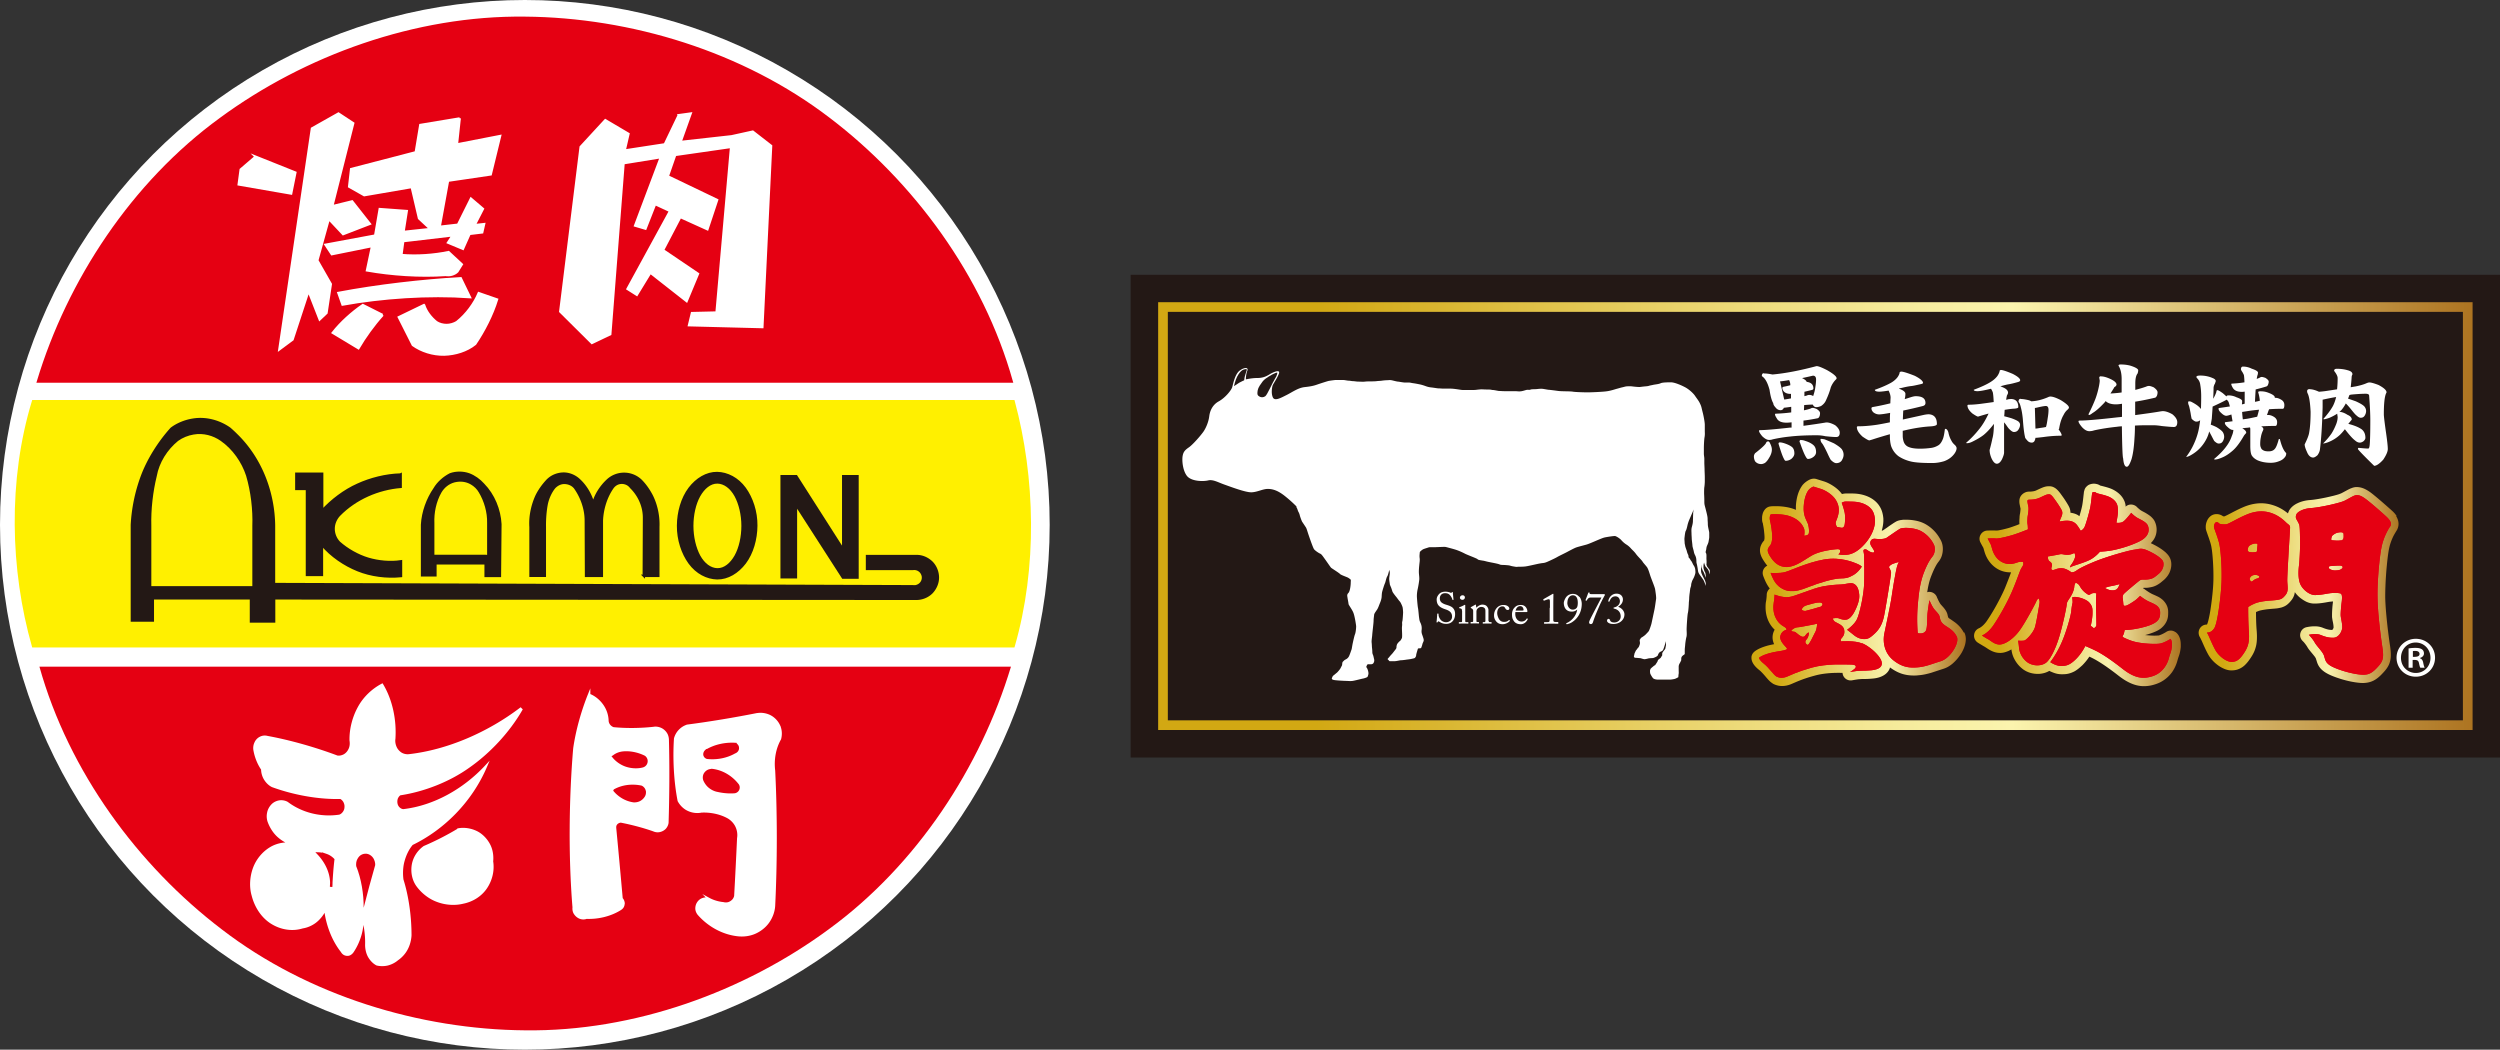
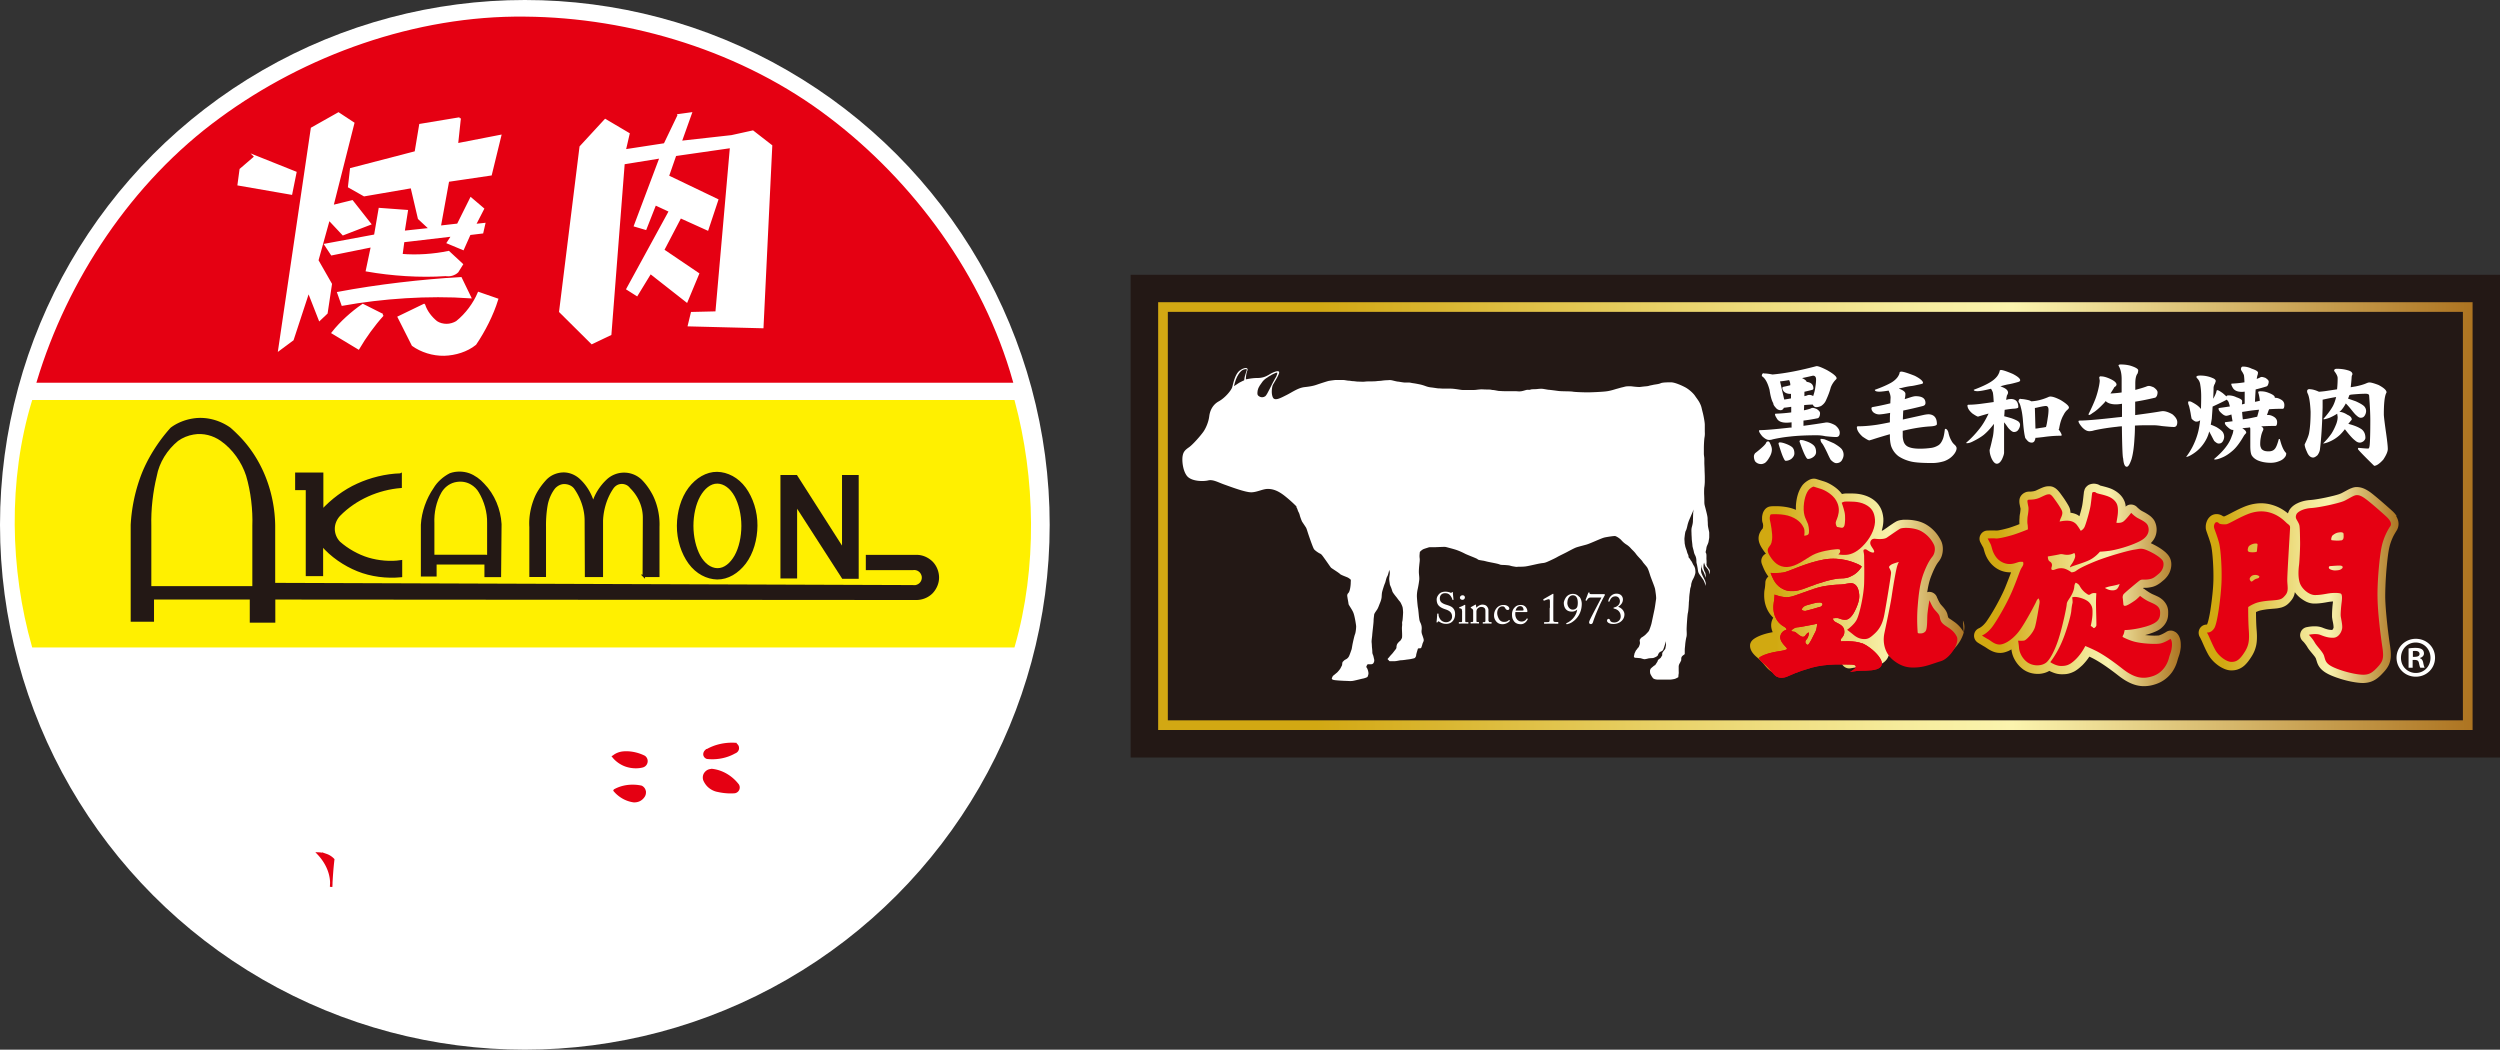
<svg xmlns="http://www.w3.org/2000/svg" xmlns:xlink="http://www.w3.org/1999/xlink" id="a" width="214.35" height="90">
  <rect width="100%" height="100%" fill="#333333" stroke="none" />
  <defs>
    <linearGradient id="b" x1="99.29" y1="44.25" x2="212" y2="44.25" gradientUnits="userSpaceOnUse">
      <stop offset=".12" stop-color="#d2a813" />
      <stop offset=".21" stop-color="#d9b52f" />
      <stop offset=".42" stop-color="#ebd773" />
      <stop offset=".57" stop-color="#f6ec9d" />
      <stop offset=".65" stop-color="#fbf4ae" />
      <stop offset="1" stop-color="#ad7421" />
    </linearGradient>
    <linearGradient id="c" x1="150.12" y1="49.92" x2="168.5" y2="49.92" gradientUnits="userSpaceOnUse">
      <stop offset=".12" stop-color="#d1a911" />
      <stop offset=".21" stop-color="#d8b62e" />
      <stop offset=".42" stop-color="#e9d672" />
      <stop offset=".57" stop-color="#f4ea9c" />
      <stop offset=".65" stop-color="#f9f2ad" />
      <stop offset="1" stop-color="#ac7421" />
    </linearGradient>
    <linearGradient id="d" x1="169.25" y1="50.16" x2="186.96" y2="50.16" xlink:href="#c" />
    <linearGradient id="e" x1="188.53" y1="50.16" x2="205.71" y2="50.16" xlink:href="#c" />
    <style>.f,.g{fill:#231815}.h{fill:#fff000;stroke:#fff000}.g,.h,.i,.j{stroke-miterlimit:10;stroke-width:.21px}.g{stroke:#231815}.j,.k{fill:#fff}.i{stroke:#e50012}.i,.o{fill:#e50012}.j{stroke:#fff}</style>
  </defs>
  <circle class="k" cx="45" cy="45" r="45" />
-   <path class="o" d="M86.68 57.16c-2.6 8.62-8.07 17.01-15.63 22.52-7.25 5.34-16.67 8.78-26.02 8.66-9.01-.07-18.61-2.96-26.02-8.66C11.84 74.22 5.9 66.16 3.38 57.16h83.29Z" />
  <path class="i" d="M86.73 32.71H3.26c2.6-8.62 8.09-17.01 15.66-22.52C26.19 4.85 35.63 1.42 45 1.53c9.03.07 18.65 2.97 26.08 8.66 7.18 5.46 13.14 13.52 15.66 22.52Z" />
  <path class="h" d="M86.9 34.4c1.77 6.57 1.95 14.25 0 21.01H2.84C.97 48.84.78 41.16 2.84 34.4H86.9Z" />
  <path class="j" d="m58.2 9.88 1.01-.14-.87 2.44 4.39-.49 1.81-.4 1.57 1.22-.75 15.53-6.28-.16.25-1.03 2.11-.05 1.25-14.21-4.8.69-.64 1.84 4.23 2.03-.83 2.5-2.32-1.05-1.49 2.85 3 2.03-.97 2.33-3.11-2.44-1.16 1.9-.79-.5 3.65-6.68-1.29-.6-.83 2.11-.88-.26 2.21-5.87-3.21.52-1.14 14.66-1.57.75-2.71-2.69 1.75-14.11 2.11-2.29 1.98 1.17-.33 1.43 3.45-.53 1.2-2.5zM39.5 23.86c-3.31.19-7.14.63-10.48 1.26l.35.99c3.38-.61 7.36-.89 10.91-.64l-.78-1.61ZM21.92 13.44l-1.28 1.1-.17 1.27 4.49.78.36-1.79-3.4-1.36zM30.19 17.27l-1.71.42 1.8-7.12-1.26-.83-2.27 1.28-2.79 18.92 1.12-.83 1.37-4.18.96 2.45.58-.55.37-2.47-1.16-2.03.99-3.57 1.23 1.31 2.28-.88-1.51-1.92z" />
  <path class="j" d="m39.41 10.16-3.37.56-.39 2.34-5.54 1.44-.17 1.5 1.29.73 4.07-.7.63 2.69.99.92-2.33.25.28-1.79-2.31-.17-.39 2.27-4.25.79.53.8 3.46-.7-.44 2.09c2.09.37 4.55.54 6.74.39.17.03.37.02.54-.03.17-.05.34-.14.46-.26l.38-.61-1.13-1.05c-1.25.26-2.73.37-4.05.25l.16-1.2 4.26-.5-.41.63 1.27.53.57-1.28 1.08-.13.16-.7-.82.09.72-1.4-1.02-.87-1.11 2.23-1.58.18.72-3.96 3.66-.54.8-3.28-3.7.72.24-2.25ZM32.8 27.01l-1.69-.85c-.93.64-1.88 1.49-2.57 2.37l2.19 1.32c.55-.94 1.3-1.99 2.08-2.85ZM36.35 26.16 34.2 27.2l1.2 2.38c.73.52 1.71.84 2.69.82.95-.03 1.93-.33 2.65-.91.76-1.12 1.47-2.51 1.87-3.81l-1.56-.54c-.38.89-1.04 1.81-1.88 2.48-.25.15-.57.25-.88.25-.3 0-.63-.08-.88-.25-.47-.38-.87-.9-1.05-1.45Z" />
  <path d="M88.64 45c-.16 11.21-4.43 22.63-12.76 30.81-8.04 7.82-19.13 12.87-30.81 12.76-11.21-.16-22.63-4.43-30.81-12.76C6.45 67.77 1.39 56.67 1.51 45c.16-11.21 4.43-22.63 12.76-30.81C22.31 6.38 33.4 1.32 45.07 1.43c11.21.16 22.63 4.43 30.81 12.76C83.7 22.23 88.75 33.32 88.64 45Z" style="fill:none" />
  <path class="j" d="M44.63 60.78c-2.73 2.07-6.2 3.61-9.58 3.99-.22.02-.47-.03-.67-.15-.19-.12-.37-.31-.47-.54-.1-.22-.15-.49-.11-.75.1-1.56-.23-3.26-1.04-4.61-.78.41-1.52 1.09-1.98 1.94-.45.81-.73 1.83-.71 2.82.04.24.03.5-.07.73-.09.22-.25.42-.45.54-.19.11-.43.17-.65.13-1.83-.69-4.01-1.32-5.98-1.68a.813.813 0 0 0-.59.06.88.88 0 0 0-.42.45c-.09.19-.12.43-.07.65.1.55.33 1.13.65 1.59 0 .29.09.61.25.86.15.24.37.46.62.58 1.78.65 3.91 1.06 5.85 1.01.13.07.25.18.33.33.07.14.12.31.1.48 0 .16-.06.33-.16.46-.09.13-.22.23-.36.28-1.52.23-3.18-.11-4.51-1.11-.2-.11-.45-.15-.67-.11-.22.04-.45.15-.61.33-.16.17-.29.41-.33.66-.05.24-.03.52.06.75.18.48.49.96.88 1.28.37.32.85.57 1.33.64-.68-.14-1.44-.04-2.07.34-.61.37-1.14.98-1.41 1.72-.26.71-.33 1.56-.11 2.32.24.95.8 1.83 1.61 2.34.78.49 1.74.67 2.64.39.4-.06.82-.24 1.16-.52.32-.26.62-.65.8-1.06.14 1.29.63 2.64 1.43 3.65.06.11.16.21.28.25.11.04.24.05.36 0 .11-.05.21-.14.28-.25.58-.87.92-2 .82-3.12.23.76.37 1.67.35 2.5-.01.34.06.71.22 1.02.16.29.4.56.69.71.28.07.62.07.91 0 .28-.07.59-.22.82-.42.31-.21.61-.52.8-.88.19-.34.31-.78.33-1.19 0-1.53-.22-3.27-.69-4.76-.07-.52-.05-1.12.1-1.64.14-.51.39-1.04.73-1.43 2.65-1.28 5.04-3.62 6.33-6.63-1.86 1.99-4.4 3.44-7.06 3.75-.14 0-.28-.07-.39-.17a.72.72 0 0 1-.22-.4.941.941 0 0 1 .03-.47c.06-.14.15-.27.28-.35 1.99-.3 4.17-1.12 5.91-2.37 1.7-1.19 3.37-2.94 4.49-4.88Z" />
  <path class="j" d="M39.31 71.13c-.87.53-1.94 1.08-2.93 1.5-.49.35-.86.89-.97 1.52-.1.6.01 1.25.37 1.76.42.58 1.04 1.08 1.74 1.33.67.25 1.46.32 2.18.14.76-.15 1.49-.58 1.95-1.25.44-.64.66-1.47.53-2.27.05-.49-.03-1.04-.29-1.49-.24-.43-.63-.83-1.09-1.04-.45-.21-.99-.3-1.49-.21ZM50.51 59.56c-.56 1.39-1.04 3.07-1.26 4.61-.36 4.26-.42 9.24-.06 13.63-.02.18.01.38.12.53.1.15.25.28.43.35a.8.8 0 0 0 .55 0c.96.04 2.02-.2 2.86-.72.1-.06.2-.14.25-.25.05-.1.07-.23.05-.35a.617.617 0 0 0-.16-.31c-.17-1.9-.37-4.11-.56-6.07 0-.09 0-.19.05-.27a.46.46 0 0 1 .19-.2.53.53 0 0 1 .27-.08c.89.17 1.92.44 2.8.75.15.07.34.1.51.06A.9.9 0 0 0 57 71c.11-.12.2-.29.22-.46.07-2.21.09-4.8.03-7.08 0-.19-.05-.41-.16-.57-.1-.16-.27-.31-.45-.39-.18-.08-.4-.12-.6-.08-1.08.12-2.34.14-3.45.03a.762.762 0 0 1-.35-.24.71.71 0 0 1-.16-.39 2.4 2.4 0 0 0-.45-1.35c-.27-.38-.67-.72-1.12-.89Z" />
  <path class="i" d="M52.59 64.87c.26.33.66.62 1.11.77.43.14.94.18 1.39.06.11-.03.21-.1.27-.2.06-.1.08-.21.06-.33a.474.474 0 0 0-.18-.28c-.54-.27-1.2-.42-1.82-.36-.29.03-.59.14-.81.33ZM52.7 67.78c.39.46.97.82 1.63.91.16.01.35-.02.5-.1.15-.08.28-.2.37-.35.05-.08.08-.19.08-.29a.532.532 0 0 0-.3-.49c-.75-.16-1.58-.08-2.27.3Z" />
  <path class="j" d="M64.82 61.26c-1.81.36-3.96.72-5.89.97a1.59 1.59 0 0 0-1.04 1.1c-.11 1.67-.02 3.62.31 5.32.17.32.46.62.81.78.34.16.75.22 1.12.14.76-.04 1.61.12 2.3.5.3.17.57.45.72.77.15.31.21.69.15 1.03-.07 1.55-.16 3.36-.25 4.96-.03.14-.1.28-.21.39-.1.1-.24.19-.38.23-.14.04-.3.04-.45 0-.4-.04-.84-.16-1.21-.36a.84.84 0 0 0-.52 0c-.16.05-.31.16-.41.31-.1.14-.15.32-.15.49 0 .17.07.34.18.48.83.95 2.03 1.65 3.34 1.8.48.06 1.01 0 1.47-.2.44-.19.87-.52 1.15-.92.28-.39.47-.89.5-1.38.18-3.63.19-7.86 0-11.6-.11-.9.04-1.89.51-2.72.1-.37.08-.78-.09-1.14a1.74 1.74 0 0 0-.81-.82c-.35-.16-.77-.22-1.15-.12Z" />
  <path class="i" d="M60.57 64.35s-.09.08-.12.14c-.03.05-.05.12-.05.19 0 .06.03.13.07.18.04.05.1.09.16.11.78.09 1.65-.06 2.36-.47.07-.02.14-.07.19-.13.05-.06.08-.14.08-.21 0-.08-.01-.16-.06-.22a.413.413 0 0 0-.17-.15c-.82-.05-1.72.13-2.45.57ZM61.1 66.04a.67.67 0 0 0-.4.07c-.13.07-.25.2-.3.34-.05.14-.05.31.01.45.1.22.26.44.46.59.19.15.44.27.69.31.44.1.96.15 1.43.11a.397.397 0 0 0 .33-.4c0-.09-.04-.19-.1-.25-.51-.64-1.27-1.12-2.12-1.23ZM27.29 73.18c.76.8 1.21 1.84 1.1 2.86.03-.73.09-1.59.18-2.34-.14-.15-.35-.3-.58-.38a2.18 2.18 0 0 0-.7-.14Z" />
  <path class="g" d="M34.35 40.68v1.06c-1.91.16-3.86.98-5.27 2.42-.29.31-.48.73-.48 1.18 0 .43.17.86.48 1.18.68.6 1.58 1.12 2.48 1.39.87.26 1.9.36 2.82.22v1.26c-1.2.12-2.56-.04-3.71-.51-1.12-.45-2.26-1.22-3.07-2.18v2.59h-1.28v-7.37h-.91v-1.3h2.21v3.18c.81-.89 1.91-1.73 3.05-2.24 1.09-.5 2.42-.84 3.66-.87ZM64.84 45.07c-.01 1.16-.34 2.34-.98 3.19-.62.81-1.47 1.33-2.37 1.32-.86-.02-1.74-.46-2.37-1.32-.6-.83-.99-1.98-.98-3.19.01-1.16.34-2.34.98-3.19.62-.81 1.47-1.33 2.37-1.32.86.02 1.74.46 2.37 1.32.6.83.99 1.98.98 3.19Z" />
  <path class="h" d="M63.46 45.09c0 .91-.2 1.83-.57 2.49-.36.63-.85 1.04-1.38 1.03-.5-.01-1.01-.36-1.38-1.03-.35-.65-.57-1.55-.57-2.49 0-.91.2-1.83.57-2.49.36-.63.85-1.04 1.38-1.03.5.01 1.01.36 1.38 1.03.35.65.57 1.55.57 2.49Z" />
  <path class="g" d="M73.52 40.83v8.69h-1.25l-4.03-6.26v6.23h-1.22v-8.66h1.25l4.03 6.31v-6.31h1.22z" />
  <path class="g" d="M23.49 50.08v-5.03c-.04-2.81-1.1-5.67-3.18-7.72-.19-.19-.41-.4-.62-.58-.89-.63-2.04-.95-3.16-.76-.63.1-1.3.36-1.83.76-1.04 1.15-2 2.65-2.55 4.15a14.18 14.18 0 0 0-.84 4.11v8.19h1.79v-1.9h8.42v1.98h1.98V51.3l55.1.04c.47-.01.95-.2 1.29-.55.32-.34.53-.81.52-1.3-.01-.47-.2-.95-.55-1.29-.33-.31-.78-.52-1.25-.52h-4.27v1.1h3.92c.19-.03.4.01.56.13.16.11.27.29.31.49.03.19-.01.4-.13.56-.11.16-.29.27-.49.31-.08.01-.17.01-.25 0l-54.76-.19Z" />
  <path class="h" d="M21.53 50.15v-5.06c.05-1.36-.13-2.92-.53-4.27-.37-1.13-1.12-2.22-2.13-2.93-.64-.45-1.45-.67-2.25-.53-.44.07-.92.26-1.29.53-.89.73-1.58 1.79-1.79 2.97-.32 1.3-.5 2.84-.46 4.23v5.06h8.45Z" />
  <path class="g" d="M41.64 48.32v1.06h1.22l.04-4.44c-.07-1.23-.57-2.49-1.47-3.41-.32-.36-.77-.69-1.24-.86-.49-.17-1.07-.18-1.58 0-.53.27-1.04.71-1.35 1.24-.6.87-1.01 1.99-1.07 3.08v4.34h1.14V48.3h4.3Z" />
  <path class="h" d="M41.65 47.46h-4.3v-2.61c-.04-.86.15-1.8.59-2.57.23-.39.6-.7 1.06-.82.44-.11.92-.07 1.32.17.26.15.5.38.65.65.44.74.71 1.66.69 2.55v2.63Z" />
  <path class="g" d="M55.2 49.37h1.24v-4.19c.04-.87-.15-1.84-.55-2.65-.24-.47-.58-.97-.97-1.35a2.075 2.075 0 0 0-2.82 0c-.56.52-1.03 1.23-1.24 2-.19-.72-.6-1.45-1.16-1.98-.35-.35-.83-.58-1.35-.59-.49 0-1 .18-1.37.54-.02.01-.03.03-.05.05-.35.37-.7.85-.93 1.33-.36.79-.57 1.75-.51 2.65v4.19h1.22v-4.19c-.01-.64.04-1.37.17-2.02.11-.47.33-.98.65-1.37.21-.22.5-.38.81-.39.3-.01.62.09.85.3l.09.09c.57.79.95 1.82.95 2.84l.02 4.74h1.35v-4.74c.04-.97.35-2.02.93-2.84.15-.2.37-.35.63-.39.25-.04.52.02.73.17.08.06.16.14.22.22.67.66 1.1 1.58 1.11 2.56v.28l-.02 4.74Z" />
-   <path class="o" d="M31.18 77.82c.01-1.16-.2-2.47-.64-3.56-.02-.2 0-.42.1-.6.09-.18.23-.33.4-.4.16-.07.36-.09.53-.03.17.06.33.18.44.35.1.17.17.38.16.59-.33 1.14-.69 2.48-.99 3.66Z" />
  <path class="f" d="M96.94 23.56h117.41v41.39H96.94z" />
  <path d="M211.17 26.74v35.02H100.13V26.74h111.04m.83-.83H99.3v36.68H212V25.91Z" style="fill:url(#b)" />
  <path class="k" d="M111.17 43.43c-.07-.06-.37-.39-.98-.88s-1.06-.63-1.49-.63-.88.27-1.39.29c-.51.02-1.84-.49-2.35-.67-.51-.18-.96-.45-1.37-.35-.41.1-1.47.1-1.84-.41-.37-.51-.41-1.37-.35-1.69.06-.33.18-.49.53-.73.35-.24 1.02-1.02 1.24-1.33.22-.31.45-.84.51-1.33.06-.49.29-1 .82-1.29.53-.29 1.08-.94 1.16-1.24.08-.31.24-1.12.65-1.41.41-.29.76-.27.63.04-.12.31-.12.73-.12.73s.51-.12.96-.12.73-.1 1.1-.33c.37-.22.9-.41.78-.06s-.47.86-.53 1c-.06.14-.16.67 0 1.04s.71.04 1.2-.2c.49-.25.98-.61 1.53-.67.55-.06.8-.12 1.08-.22.29-.1.88-.29.98-.31.1-.02.53-.08.61-.08h.43c.22 0 .27 0 .39.02s.22.04.31.04.24.04.35.04.31.04.45.04.43.02.57 0c.14-.02.43-.02.49-.02s.37 0 .51-.02.33-.02.45-.04.35-.04.47-.04.2-.04.45.02c.24.06.41.1.47.1s.45.08.61.08h.35c.08 0 .2.04.37.06.16.02.45.08.55.1.1.02.31.08.47.14.16.06.31.1.51.12.2.02.51.08.63.08s.27.02.43.02h.53c.12 0 .2 0 .51.04s.47.08.65.08h.59c.2 0 .39 0 .53-.02s.41-.04.41-.04.45.02.65.02.24.04.35.04.45.08.51.08.33.02.53.02h.88c.18 0 .31.04.53 0 .23-.04.39-.12.51-.12s.16.02.27-.02c.1-.04.31-.02.51-.04s.37-.04.53-.02c.16.02.45.08.51.08s.53.06.82.1c.29.04 1.02.02 1.24.06.22.04 1.02.06 1.28.06s1.33-.04 1.69-.1c.37-.06.63-.16.86-.22.22-.06.27-.08.45-.12.18-.04.25-.08.47-.08s.1-.02.43.02c.33.04.49.04.55.04s.16-.02.35-.04c.18-.02.32-.02.45-.06.12-.04.18-.04.35-.08.16-.04.49-.06.65-.14.16-.08.65-.08.9-.08s.73.18 1.14.39c.41.2.8.59.92.78.12.18.26.35.37.55.1.2.14.29.18.45.04.16.04.18.1.41.06.22.18.82.18 1.06v.57c0 .1.02.26-.02.49-.04.22-.06.73-.06.94v.47c0 .16.04.31.04.45v.33c0 .14.02.47.02.59s.02.49.02.63v.37c0 .16-.02.39-.04.51s-.02.43-.02.51.02.41.02.63 0 .29.04.45c.04.16.06.22.1.39.04.16.14.53.14.71s.02.31.02.47.04.33.06.43c.02.1.06.24.06.33v.37c0 .08-.04.27-.06.39-.02.12-.1.27-.14.37-.04.1-.04.16-.06.29-.02.12-.08.22-.02.31.06.08.04.33.04.45s.02.25.01.39c0 .15-.02.13 0 .19.03.05.02.09.09.18.07.09.12.16.17.23.05.07-.01.34-.02.38 0 .04-.03-.2-.04-.25-.02-.05-.04-.11-.08-.17-.04-.05-.06-.08-.09-.12-.03-.04-.1-.09-.13-.15-.03-.07-.05-.11-.07-.17-.02-.05-.04-.15-.04-.15s-.05.17-.05.21c0 .04-.01.21 0 .28.02.07.05.19.09.27.04.08.07.12.08.18 0 .06.02.13.02.19v.18c0 .03-.12-.41-.21-.54-.09-.14-.15-.35-.15-.42v-.18s-.08.5-.02.7c.06.2.24.51.29.62.05.11.09.24.09.29v.23s-.11-.36-.2-.51c-.09-.15-.32-.44-.39-.57-.08-.14-.08-.3-.11-.47-.03-.17-.05-.27-.05-.27s-.05-.17-.05-.24 0-.14-.01-.23a.963.963 0 0 0-.09-.32 1.1 1.1 0 0 1-.12-.33c-.01-.09-.12-.42-.12-.51s-.06-.51-.06-.6-.02-.32-.02-.45-.03-.35.03-.56c.06-.21.09-.38.09-.48s.01-.21.01-.33.01-.27.01-.36.05-.33.05-.33l-.38.88c-.06.14-.12.32-.15.45-.03.14-.09.41-.15.5-.06.09-.09.45-.11.59-.02.14.01.32.01.42s.03.18.05.3c.02.12.12.35.14.44.02.09.06.21.11.3s.01.23.09.29c.08.06.09.15.17.24.08.09.15.3.21.38.06.08.12.21.14.35.01.14.03.24 0 .36s-.08.26-.14.38c-.06.12-.12.21-.15.32-.03.11-.06.18-.06.27s-.06.24-.08.32c-.01.08-.03.23-.04.33-.02.11-.05.39-.05.51s-.03.32-.03.39-.03.66-.08.85c-.05.18-.11 1.24-.11 1.41s.03.45-.01.63c-.05.18-.09.45-.11.65-.01.2-.04.32-.04.5v.3c0 .09-.11.11-.18.18-.08.08-.11.12-.12.24-.01.12.02.11-.03.21-.05.11-.09.18-.12.23-.03.05-.07.17-.07.24v.36c0 .06.01.18 0 .26-.02.08-.03.3-.03.3s-.24.14-.32.15c-.07.02-.29.06-.42.06h-.97c-.23 0-.35-.05-.42-.09-.08-.05-.24-.33-.27-.41-.03-.08-.03-.21-.03-.26s.05-.17.05-.17.11-.11.15-.14c.05-.03.15-.14.2-.15l.04-.02s.18-.26.21-.33c.03-.08.02-.11.08-.15.06-.05.18-.14.18-.14l.14-.23s-.02-.17.03-.24c.05-.08.12-.17.12-.17s.09-.1.11-.15l.06-.3v-.35s-.2.7-.26.77c-.06.08-.14.11-.21.14-.08.03-.14.12-.17.17-.03.05-.06.15-.06.15s-.08.08-.14.11c-.06.03-.18.09-.27.11-.09.01-.32.01-.42.04-.11.03-.24.06-.32.06s-.32-.09-.36-.09-.32-.03-.42-.03-.14-.12-.11-.18c.03-.06.02-.14.06-.23.05-.09.08-.2.14-.26.06-.06.12-.18.17-.21.04-.03.09-.18.09-.18s.05-.12.05-.21-.05-.26 0-.3c.05-.05.05-.12.14-.17.09-.05.27-.18.32-.23.05-.05.26-.26.3-.33.05-.08.2-.51.23-.65l.24-1.13c.05-.2.12-.76.15-.94.03-.18-.05-.64-.08-.85-.03-.21-.35-.94-.45-1.28-.11-.35-.15-.44-.21-.56-.06-.12-.38-.45-.42-.54-.04-.09-.41-.44-.56-.65-.15-.21-.29-.32-.41-.45a1.74 1.74 0 0 0-.41-.36c-.15-.09-.32-.24-.44-.38s-.42-.33-.53-.35c-.11-.01-.6.06-.89.12-.29.06-1.25.53-1.59.62-.33.09-.69.18-.86.24-.17.06-.67.33-.82.41-.15.08-.59.29-.77.39-.18.11-.47.24-.66.33-.2.09-.38.18-.56.2-.18.02-.23.03-.39.06-.17.03-1 .23-1.18.24-.18.02-.27.02-.48.02s-.2.03-.38 0-.3-.05-.39-.08c-.09-.03-.15-.04-.41-.06-.26-.02-.39 0-.51-.05s-.3-.09-.71-.17c-.41-.08-.42-.09-.62-.14-.2-.04-.54-.07-.57-.14-.03-.06-.86-.36-1.09-.48-.23-.12-.56-.27-.86-.36-.3-.09-.66-.18-.77-.21-.11-.03-.8.02-1.06.02s-.33-.02-.47.03c-.14.05-.38.11-.48.18-.11.08-.23.17-.23.24s-.04.27-.01.48c.03.21-.02.42-.03.59-.02.17-.05.53-.03.75.02.23.03.29.03.44s-.09.68-.14.89c-.05.21-.08.53-.06.73.01.2.06.76.09.89.03.14.07.68.09.8.02.12.02.26.11.44s.14.39.11.63c-.03.24.03.35.09.53.06.18.09.26.09.36s-.09.21-.12.35c-.03.14-.11.32-.11.32l-.14.02s-.12-.02-.14.06c-.02.08-.14.44-.14.53s-.06.18-.11.23c-.05.04-.24.07-.32.09-.08.02-.33.05-.42.06-.09.02-.36.05-.45.05s-.39.08-.54.08h-.41c-.08 0-.06-.05-.14-.11-.08-.06-.06-.09 0-.15s.21-.26.29-.33c.08-.08.23-.29.29-.36.06-.08.12-.14.12-.23s.03-.26.09-.33c.06-.08.15-.18.2-.21.05-.03.14-.17.18-.27.04-.11 0-.65 0-.82s.02-.23.02-.33-.02-.18.02-.3c.03-.12.06-.68.06-.74s-.02-.38-.05-.47c-.03-.09-.15-.39-.24-.48-.09-.09-.24-.32-.33-.42-.09-.11-.27-.35-.29-.41-.02-.06-.08-.26-.11-.33-.03-.08-.12-.27-.12-.32s-.05-.3-.05-.45.05-.38.05-.5-.05-.27-.05-.27-.08.42-.17.56c-.09.14-.14.48-.2.6s-.23.68-.24.75c-.02.08-.03.23-.04.42-.02.2-.09.39-.15.53s-.14.39-.23.53-.24.33-.26.44c-.01.11-.05.36-.05.54s-.11 1.04-.12 1.25c-.02.21-.06.44-.05.59.02.15.02.29.03.44.02.15.03.3.03.35s0 .18.05.27c.04.09.06.2.08.29.02.09.06.18.02.32-.05.14-.09.17-.17.2-.07.03-.35.01-.35.01s-.08.03-.09.09c-.02.06-.09.12-.02.21.08.09.15.36.15.48s-.06.26-.08.3c-.02.05-.32.14-.39.15-.08.01-.68.17-.88.2-.2.03-.45 0-.56 0s-.91-.04-1.06-.08c-.15-.03-.18-.09-.17-.14.02-.05.06-.18.12-.23.06-.04.24-.2.32-.26.07-.06.26-.29.29-.35l.14-.27c.03-.06 0-.26.09-.33.09-.08.09-.11.21-.17.12-.06.2-.12.27-.23.08-.11.24-.62.26-.66.01-.05.06-.36.09-.5s.14-.65.2-.79.11-.62.09-.72c-.01-.11-.12-.85-.24-1.13-.12-.29-.41-.66-.41-.74s-.09-.51-.09-.56-.08-.23.08-.38c.15-.15.2-.71.2-.86s.03-.26-.02-.3a1.27 1.27 0 0 0-.21-.15c-.08-.05-.62-.23-.69-.32-.08-.09-.69-.47-.76-.53-.06-.06-.32-.45-.53-.74-.21-.29-.29-.42-.41-.47-.12-.05-.44-.26-.53-.39-.09-.14-.33-.83-.45-1.18s-.17-.56-.24-.68c-.08-.12-.27-.41-.32-.48-.05-.08-.18-.45-.2-.53a1.15 1.15 0 0 0-.12-.32c-.06-.09-.1-.33-.19-.42Z" />
  <path class="f" d="M105.8 33.11s.11-.51.27-.81c.16-.3.29-.45.43-.55.15-.1.45-.16.4-.02-.05.15-.19.58-.2.69 0 .12-.03.19-.03.19s-.24.1-.41.2c-.16.1-.46.3-.46.3ZM109.52 31.95s0 .23-.22.55c-.21.33-.64 1.34-.81 1.47-.17.12-.33.1-.44.06-.11-.05-.24-.12-.24-.27 0-.15 0-.4.2-.7.2-.3.3-.45.51-.6.21-.16.9-.58 1-.5Z" />
  <path class="k" d="M151.63 37.85s.09.04.12.13c.12.23.17.42.17.56 0 .23-.08.47-.24.72-.1.18-.21.32-.35.43-.13.07-.24.1-.32.1-.22 0-.4-.08-.53-.24a.896.896 0 0 1-.1-.42c0-.08.03-.17.1-.27.58-.45.89-.75.94-.88.03-.09.1-.14.21-.14Zm-.4-5.83c.21 0 .46.03.74.09 1.13-.1 2.39-.35 3.78-.72.16 0 .46.12.91.35.54.31.81.54.81.69 0 .04-.02.08-.07.12-.18.18-.33.41-.43.67-.08.31-.21.67-.4 1.08-.08.2-.22.37-.43.51-.16.07-.3.1-.41.1s-.2-.05-.27-.16l-.03-.06c-.25 0-.5.02-.74.04l-.02.45c.21-.04.4-.09.57-.15.06-.04.13-.06.19-.06s.17.03.34.1c.19.13.28.24.28.35 0 .09-.01.18-.04.26-.04.1-.09.16-.16.18-.39.08-.8.15-1.22.2v.45c.74-.1 1.35-.19 1.83-.27.06-.01.11-.02.14-.02.21 0 .46.08.75.24.26.21.39.43.39.64 0 .24-.1.37-.3.37-.18 0-.49-.02-.94-.07a3.34 3.34 0 0 0-.71-.08c-.95 0-1.72.04-2.32.11-.5.05-.99.13-1.48.24a.84.84 0 0 1-.31.05c-.18 0-.37-.11-.59-.32-.18-.22-.27-.37-.27-.45 0-.05.03-.07.08-.07.41 0 1.27-.07 2.6-.22h.11v-.45c-.18.02-.32.03-.44.03-.42 0-.7-.12-.83-.37-.1-.16-.15-.27-.15-.33 0-.05.02-.07.07-.07.51-.02.95-.06 1.32-.11v-.48c-.28.04-.49.07-.63.08-.06.14-.16.21-.28.21-.17 0-.32-.08-.44-.24-.13-.14-.19-.26-.19-.36-.13-.21-.24-.6-.32-1.15-.09-.33-.19-.59-.31-.79-.09-.16-.21-.29-.35-.38 0-.17.06-.25.17-.25Zm1.37 5.91c.09 0 .2.02.34.06.31.1.55.21.72.35.13.12.19.3.19.54 0 .15-.08.3-.23.44a.83.83 0 0 1-.51.19c-.05 0-.1-.05-.15-.16-.11-.19-.25-.58-.43-1.17-.02-.07-.04-.12-.04-.15.01-.07.05-.1.11-.1Zm.35-3.67c.18-.02.38-.06.61-.1v-.39h-.08c-.18 0-.35-.05-.49-.16-.12-.12-.17-.23-.17-.34 0-.06.04-.1.12-.11.19-.04.38-.08.56-.13v-.06c0-.12-.04-.25-.1-.38-.29.05-.55.09-.78.11l.36 1.56Zm1.48 3.47c.1 0 .21.02.34.07.33.1.57.23.73.38.14.13.21.33.21.59 0 .14-.07.28-.22.4-.16.12-.32.18-.48.18-.05 0-.11-.06-.17-.17-.12-.19-.29-.59-.5-1.2a.394.394 0 0 1-.05-.14c.02-.08.06-.12.12-.12Zm.06-5.32c.26.12.39.23.41.33.39.05.58.24.58.56 0 .07-.04.11-.11.13-.23.06-.45.11-.66.16v.38c.06-.02.13-.04.19-.05.08-.04.15-.06.22-.06.13 0 .24.03.34.1.09-.26.16-.52.19-.79.04-.23.06-.44.06-.63 0-.22-.09-.33-.27-.33-.34.08-.65.15-.95.21Zm1.63 5.22c.07 0 .17.01.32.04.26.1.53.22.8.34.34.2.57.37.68.51.1.15.15.3.15.47s-.06.33-.17.51c-.11.14-.26.21-.46.21-.12 0-.28-.09-.47-.28-.06-.09-.16-.29-.3-.6-.22-.46-.37-.73-.44-.81a.53.53 0 0 1-.14-.33c0-.04.01-.06.04-.06ZM163.01 31.86c.16 0 .55.12 1.16.36.47.24.71.45.71.61 0 .04-.06.08-.17.1-.43.1-.71.16-.84.17-.2.02-.46.07-.78.15-.1.02-.19.04-.28.05.02.01.05.03.07.05.32.12.49.26.49.42 0 .14-.02.29-.06.45.18-.05.35-.11.51-.16.19-.06.33-.09.43-.09.56 0 .84.19.84.58 0 .13-.07.22-.22.26-.59.15-1.15.28-1.69.39v.09c-.01.17-.02.4-.03.68.54-.12 1.14-.25 1.81-.4.15-.03.29-.05.42-.05.46.03.69.31.69.84 0 .11-.19.18-.58.2-.67.04-1.44.16-2.31.37h-.04v.44c0 .14.02.27.05.39.05.22.16.39.33.5.23.14.59.21 1.09.21.31 0 .64-.02.99-.07.21-.03.42-.11.61-.23.14-.09.26-.26.36-.5.07-.15.13-.43.18-.84.01-.04.03-.06.05-.06.1 0 .18.09.25.28.06.31.16.56.28.76.06.12.16.24.3.36.09.1.13.19.13.26 0 .13-.06.29-.18.46-.21.29-.5.51-.88.65-.36.11-.7.16-1.02.16-.84 0-1.43-.04-1.79-.12-.4-.09-.78-.24-1.12-.47-.3-.23-.51-.53-.63-.88-.07-.26-.1-.54-.1-.84v-.16c-.46.13-.97.28-1.52.46l-.24.07c-.08 0-.27-.11-.58-.32-.32-.29-.49-.56-.49-.81 0-.05.03-.08.1-.08.52 0 1.06-.05 1.61-.13.31-.05.68-.12 1.12-.21 0-.26 0-.53.02-.81-.48.09-.79.13-.94.13-.18 0-.35-.06-.5-.18-.11-.11-.16-.22-.16-.34 0-.06.03-.09.1-.11.53-.09 1.03-.2 1.52-.32 0-.15.01-.31.02-.48 0-.18-.06-.39-.17-.61-.38.06-.64.09-.78.09-.27 0-.4-.05-.4-.16.51-.18.93-.36 1.27-.54.26-.13.46-.29.61-.46.09-.1.17-.23.23-.39 0-.1.04-.16.11-.16ZM171.55 31.72c.15 0 .49.11 1.03.34.42.22.63.4.63.54 0 .07-.06.12-.17.15-.42.12-.69.18-.83.2-.18.03-.41.09-.7.17.06.02.11.04.17.07.33.13.49.29.49.48 0 .05-.03.13-.1.25-.02.12-.05.24-.06.36.06-.01.13-.03.19-.05.1-.01.19-.02.27-.02.39.03.58.26.58.7 0 .07-.12.11-.35.13-.24.01-.52.05-.82.1-.01.18-.02.36-.04.55.21.05.42.11.62.17.31.11.51.21.61.29.09.09.13.17.13.27 0 .14-.05.28-.15.43-.09.13-.21.19-.38.19-.1 0-.24-.09-.4-.26-.06-.05-.15-.18-.28-.37-.05-.07-.11-.14-.16-.2v2.59c0 .13-.06.32-.18.58-.13.25-.28.38-.44.38s-.32-.16-.46-.47c-.1-.24-.16-.47-.16-.71.09-.32.17-.65.24-.99.08-.27.12-.68.13-1.25-.3.4-.59.71-.88.95-.27.21-.6.4-.99.59-.17.08-.31.12-.44.12-.05 0-.07-.01-.07-.04.41-.35.79-.75 1.15-1.21.28-.35.53-.78.77-1.29-.23.06-.47.13-.74.21l-.16.05c-.06 0-.23-.09-.49-.27-.28-.24-.42-.47-.42-.68 0-.05.04-.07.11-.07.32 0 .65-.03.98-.07.3-.04.69-.09 1.16-.16-.02-.45-.05-.73-.08-.84-.04-.1-.09-.2-.15-.3-.57.14-.95.21-1.15.21-.22 0-.33-.04-.33-.12.53-.2.97-.39 1.33-.6.26-.15.47-.31.63-.5.1-.11.18-.26.25-.44 0-.1.03-.15.1-.15Zm1.7 2.49c.2 0 .43.04.72.11.08.03.15.06.2.09.28-.02.53-.06.75-.12.23-.06.46-.14.69-.24.07-.04.14-.05.2-.05.19 0 .48.1.87.3.47.29.71.5.71.64 0 .05-.03.1-.09.16-.16.13-.28.29-.37.48-.17.28-.3.67-.38 1.17 0 .02-.02.04-.05.06.18.24.27.42.27.51-.01.02-.04.04-.08.04-.49 0-.98.04-1.47.11-.35.04-.58.07-.7.07-.04.28-.14.41-.32.41-.16 0-.3-.07-.41-.22-.12-.12-.17-.21-.17-.29-.07-.29-.13-.78-.18-1.48-.04-.43-.1-.77-.17-1.02-.05-.23-.12-.39-.2-.49 0-.17.06-.26.19-.26Zm1.27 2.54c.12-.01.26-.03.41-.06.19-.02.35-.05.49-.08.06-.16.1-.42.15-.76.05-.29.07-.53.07-.71 0-.22-.08-.33-.23-.33-.09 0-.29.03-.6.1-.13.03-.25.06-.34.07l.05 1.77ZM180.14 32.27c.24 0 .54.09.9.27.29.15.43.3.43.43 0 .05-.03.11-.1.17-.07.04-.11.08-.13.14-.1.16-.2.32-.29.46.35-.02.68-.05.96-.09V32.5c0-.48-.09-.86-.27-1.15 0-.07.06-.1.19-.1.28 0 .55.03.82.1.45.14.68.28.68.4 0 .08-.02.17-.05.27-.13.15-.2.44-.2.87v.54c.34-.09.65-.18.93-.28.08-.04.16-.06.25-.06.08 0 .21.04.4.12.22.16.33.3.33.43 0 .1-.02.19-.05.28-.05.1-.11.17-.17.18-.55.13-1.12.25-1.7.34v1.15c.89-.12 1.62-.22 2.19-.32.08-.01.14-.02.17-.02.24 0 .51.09.83.27.28.23.42.46.42.68 0 .27-.1.41-.29.41s-.54-.03-1.03-.08c-.31-.05-.56-.07-.77-.07-.56 0-1.08 0-1.54.03 0 .48-.02.84-.04 1.09-.04.74-.12 1.33-.25 1.78-.15.44-.28.66-.41.66-.17 0-.27-.24-.31-.71-.05-.09-.09-1.01-.11-2.76-.15.01-.29.02-.41.04-.67.07-1.33.17-1.97.31-.14.05-.28.07-.42.07-.2 0-.41-.12-.63-.36-.2-.24-.29-.4-.29-.49 0-.04.04-.06.12-.06.52 0 1.6-.09 3.25-.28.12-.01.24-.02.36-.04v-1.12c-.21.03-.38.05-.52.05-.41 0-.7-.1-.88-.28-.05.06-.09.12-.14.17-.37.39-.69.68-.98.85-.15.12-.25.17-.3.17-.03 0-.05-.02-.05-.07.25-.5.46-.96.62-1.39.12-.34.21-.68.28-1.03.04-.21.06-.37.06-.46l-.04-.25c0-.08.06-.12.17-.12ZM187.66 34.41s.12 0 .2.03c.16.08.32.17.48.28.17.12.29.24.37.35.01-.33.02-.69.02-1.08s-.03-.72-.08-1a.91.91 0 0 0-.28-.57c-.03-.04-.05-.07-.05-.1 0-.08.11-.12.34-.12.37 0 .72.07 1.04.21.18.07.28.16.28.27l-.07.21c-.08.13-.12.27-.12.4 0 .31-.02.61-.03.9.12-.2.2-.38.26-.55.02-.13.05-.19.08-.19.09 0 .24.09.48.26.14.12.24.21.31.28.03-.06.08-.09.16-.09.24 0 .48.05.7.16.32.11.49.22.49.32v.1s-.01.11-.02.19c.08-.01.16-.03.24-.06v-1.03c-.09.01-.17.02-.23.02-.4 0-.66-.12-.79-.35-.09-.15-.13-.26-.13-.32 0-.02.02-.04.07-.04.41-.02.76-.06 1.06-.11-.01-.32-.03-.53-.05-.63-.06-.13-.11-.23-.17-.31-.05-.08-.08-.14-.08-.18 0-.15.06-.23.17-.23.26 0 .51.06.75.18.36.12.54.23.54.34 0 .04-.01.09-.02.16-.03.07-.06.2-.09.38.1-.04.2-.08.28-.12.05-.04.11-.05.16-.05.06 0 .17.03.31.08.18.12.28.22.28.32 0 .09-.02.16-.05.24-.03.09-.08.15-.14.17-.31.1-.61.18-.93.26-.02.3-.04.65-.06 1.06.15-.02.29-.06.42-.09a3.72 3.72 0 0 0-.1-.58c-.02-.07-.04-.12-.04-.16 0-.05.07-.07.21-.07.26 0 .49.05.7.14.34.13.51.26.51.38v.04h.06c.16 0 .33.06.52.18.16.1.24.25.24.44 0 .21-.05.32-.14.32-.4 0-.79.01-1.17.04-.01.04-.03.08-.05.12-.04.12-.08.24-.13.37h.1c.16 0 .34.06.51.17.17.11.26.26.26.44 0 .22-.05.33-.15.33-.42 0-.83.01-1.22.04.13.07.19.15.19.23 0 .05-.02.1-.05.16-.09.2-.14.38-.16.52-.04.18-.06.38-.06.6 0 .13.02.23.06.31.03.09.08.16.16.2.1.08.26.12.5.12s.41-.07.52-.2c.12-.12.23-.4.35-.84 0-.01.01-.02.04-.02s.05 0 .06.03c.14.56.31.94.5 1.14.02.01.04.04.04.07 0 .11-.03.2-.08.27-.13.19-.31.32-.55.4-.22.09-.45.13-.7.13-.42 0-.79-.07-1.12-.21-.23-.11-.4-.25-.51-.43-.08-.15-.12-.42-.12-.82v-1.39c0-.07 0-.13-.03-.18-.06 0-.11.01-.16.02-.16.01-.32.03-.5.05.23.13.34.26.34.37 0 .02-.01.05-.04.08-.05.05-.1.11-.15.18-.35.61-.67 1.03-.96 1.28-.32.28-.62.48-.92.6-.25.11-.46.17-.61.17-.05 0-.07-.02-.07-.05.48-.4.84-.78 1.09-1.14.19-.26.33-.54.43-.84.08-.18.12-.35.13-.51h-.07c-.11 0-.25-.08-.43-.25-.15-.13-.23-.25-.23-.34 0-.06.03-.08.08-.08.2-.02.39-.05.58-.07-.04-.21-.07-.41-.1-.58-.04.01-.07.02-.1.03-.18.06-.29.08-.34.08-.12 0-.27-.08-.44-.25-.15-.13-.22-.25-.22-.35 0-.05.02-.07.06-.07.31-.04.61-.09.91-.13-.05-.2-.09-.32-.11-.38a.67.67 0 0 0-.16-.2v-.02c-.02.03-.05.05-.08.06-.26.14-.63.32-1.13.55-.02.37-.05.72-.07 1.04-.03.18-.06.35-.09.51.16.06.33.13.49.21.28.17.46.31.55.44.07.12.11.24.11.39 0 .13-.04.27-.13.41-.08.12-.19.17-.34.17-.1 0-.22-.07-.38-.22-.05-.08-.13-.24-.26-.49-.07-.13-.13-.24-.17-.33-.05.21-.12.4-.2.57-.27.55-.64.98-1.11 1.3-.31.21-.53.31-.64.31h-.03c.19-.24.36-.51.52-.81.25-.48.43-.97.54-1.45.05-.23.1-.53.14-.88-.09.08-.2.12-.33.12-.1 0-.24-.08-.4-.25a7 7 0 0 1-.09-.49c-.07-.37-.12-.58-.15-.65a.66.66 0 0 1-.06-.27c0-.04.01-.06.04-.06Zm4.62 1.55c.13-.02.25-.04.36-.05.3-.05.6-.12.89-.18.07-.23.12-.43.16-.6-.35.03-.71.07-1.05.13l-.4.06c.01.19.03.4.06.64ZM198.01 33.37c.23 0 .5.07.82.22.24-.02.43-.04.56-.06.34-.05.67-.1.99-.15.03-.29.05-.61.05-.96 0-.15-.09-.34-.27-.58a.055.055 0 0 1-.03-.05c0-.12.08-.17.23-.17.34 0 .65.04.95.13.26.07.39.18.39.35-.05.09-.07.17-.07.24-.02.32-.05.61-.08.86.15-.02.29-.05.43-.07.39-.08.7-.17.94-.28.1-.04.18-.06.23-.06.14 0 .4.07.79.22.45.24.68.45.68.62 0 .02-.01.06-.04.1-.13.3-.19.9-.19 1.8 0 .15.06.67.19 1.58.1.69.15 1.16.15 1.39 0 .21-.13.52-.39.91-.32.35-.58.53-.78.53-.93-.91-1.39-1.39-1.39-1.44 0-.07.02-.1.07-.1.41.04.68.06.81.06.07 0 .11-.11.13-.34.03-.33.05-1.02.05-2.08 0-.51-.03-1.22-.1-2.12 0-.1-.1-.16-.3-.16-.27 0-.67.02-1.21.07-.06.01-.12.02-.18.04-.02.07-.05.13-.07.19-.02.04-.03.08-.05.12.22.07.44.15.67.23.37.17.61.31.73.44.1.12.15.25.15.39s-.04.27-.13.41c-.08.12-.19.17-.34.17-.1 0-.22-.07-.38-.22-.09-.07-.23-.24-.43-.49a5.81 5.81 0 0 0-.46-.52c-.12.23-.25.42-.39.58-.05.05-.1.09-.16.14.22.01.45.1.7.26.24.1.36.24.36.4 0 .02-.02.04-.05.07-.11.13-.19.24-.25.3.5.13.88.28 1.15.47.21.17.32.41.32.73 0 .09-.05.18-.15.28-.12.09-.23.13-.33.13-.13 0-.27-.06-.39-.17-.23-.17-.52-.5-.89-.98-.13.17-.26.32-.39.45-.31.3-.67.52-1.06.67-.19.07-.31.1-.38.1h-.04c.28-.27.51-.55.71-.83.15-.23.29-.51.42-.84.08-.21.12-.41.12-.6l-.04-.28c-.2.13-.42.25-.68.36-.23.08-.39.12-.46.12-.02 0-.04-.01-.04-.04.35-.39.62-.75.81-1.09.12-.23.21-.49.28-.78-.37.06-.76.14-1.16.23v.64c-.04 1.57-.12 2.78-.23 3.63-.02.16-.09.32-.21.49-.15.13-.27.2-.37.2-.23 0-.41-.17-.54-.5-.13-.28-.19-.49-.19-.63 0 0 .02-.03.04-.08.18-.37.3-.67.34-.89.09-.48.13-1.09.13-1.82-.04-.83-.13-1.37-.27-1.61a.636.636 0 0 1-.03-.15c0-.13.08-.19.23-.19ZM123.42 53.32s-.07-.05-.09-.05c-.02 0-.04.03-.06.06-.02.04-.04.04-.07.04-.02 0-.04-.02-.03-.06.02-.09.05-.57.06-.68 0-.02.01-.02.03-.02h.06s.02.01.02.03c0 .12.01.24.13.43.11.18.32.28.52.28.22 0 .51-.14.51-.48 0-.39-.28-.53-.58-.63-.12-.04-.39-.13-.55-.3-.12-.12-.19-.3-.19-.55 0-.19.12-.37.23-.48.13-.13.32-.18.52-.18.21 0 .38.06.44.09.03.02.05.02.07 0l.05-.04s.03-.02.05-.02.03.03.03.06c0 .13.05.51.05.59 0 .02 0 .03-.02.03h-.04s-.02.01-.02 0a.985.985 0 0 0-.23-.42c-.1-.11-.23-.16-.41-.16-.33 0-.45.25-.45.44 0 .1.02.23.12.33.11.11.32.19.43.22.26.08.47.15.6.31.1.12.16.26.16.51 0 .44-.27.82-.76.82-.26 0-.45-.08-.59-.19ZM125.35 52.37c0-.13-.02-.19-.21-.22-.03 0-.03-.01-.03-.03v-.03s0-.02.03-.03c.12-.04.26-.1.4-.18.03-.02.05-.02.07-.02.02 0 .02.02.02.04v1.34c0 .07.02.1.06.1h.17s.04.01.04.03v.06s0 .04-.03.04-.2-.01-.36-.01c-.22 0-.36.01-.4.01-.02 0-.03 0-.03-.03v-.07s.01-.03.04-.03h.18s.06-.01.06-.07V52.38Zm-.17-1.14c0-.09.08-.19.23-.19.13 0 .19.1.19.18 0 .1-.07.21-.22.21-.08 0-.21-.07-.21-.19ZM127.65 53.26c0 .06.03.08.08.08h.12s.04.01.04.03v.06s0 .04-.03.04-.14-.01-.36-.01c-.19 0-.31.01-.34.01-.02 0-.03-.01-.03-.04v-.06s.01-.03.05-.03h.11s.07-.02.07-.09v-.8c0-.15 0-.26-.11-.34-.09-.07-.18-.07-.27-.07-.06 0-.19.03-.3.15-.07.08-.09.18-.09.25v.77c0 .1.01.12.09.12h.09s.04.01.04.04v.06s0 .03-.03.03-.13-.01-.33-.01-.31.01-.33.01c-.02 0-.03-.01-.03-.03v-.07s0-.03.04-.03h.11s.07-.01.07-.07v-.88c0-.11-.06-.18-.15-.22l-.03-.02s-.03-.02-.03-.03v-.02s.02-.03.03-.04l.32-.18s.05-.03.07-.03c.02 0 .03.01.03.04l.03.23c.11-.13.33-.27.51-.27.11 0 .23.02.32.08.11.07.21.26.21.36v.97ZM128.37 52.56c0 .2.09.43.19.57.12.16.28.19.41.19.19 0 .28-.04.41-.16 0 0 .02-.01.03 0l.04.04s.02.03 0 .05a.89.89 0 0 1-.6.27c-.2 0-.41-.04-.58-.26a.763.763 0 0 1-.17-.51c0-.44.31-.88.8-.88.39 0 .51.22.51.3 0 .09-.06.13-.14.13-.09 0-.15-.05-.21-.15-.08-.15-.16-.16-.25-.16-.21 0-.44.19-.44.58ZM129.93 52.47s-.01.09-.01.18c0 .37.23.64.53.64a.5.5 0 0 0 .45-.25c0-.02.02-.02.03-.02l.05.03s.02.02 0 .06c-.07.15-.26.41-.59.41-.21 0-.45-.06-.59-.27-.13-.19-.16-.33-.16-.59 0-.15.04-.4.24-.59.16-.17.35-.2.53-.2.43 0 .55.4.55.55 0 .05-.04.06-.1.06h-.92Zm.6-.12c.07 0 .1-.02.1-.05 0-.09-.05-.33-.29-.33-.16 0-.32.11-.39.38h.58ZM132.89 52.11v-.52c0-.13-.02-.21-.09-.21-.03 0-.09.01-.15.03l-.26.09s-.03 0-.04-.01l-.03-.07s0-.03.02-.05l.77-.44s.03-.02.05-.02c.02 0 .03.02.03.05 0 .03-.01.62-.01 1.1v1.05c0 .19.02.22.26.22h.13s.04.01.04.03v.09s0 .03-.03.03l-.58-.01-.58.01c-.02 0-.03 0-.03-.03v-.09s.02-.02.05-.02h.17c.24 0 .25-.01.26-.21v-1ZM135.42 51.17c.17.19.2.49.2.6 0 .5-.17 1.02-.61 1.41-.19.16-.33.25-.54.31-.04.01-.09.03-.12.03s-.06-.01-.06-.05c0-.03.01-.05.03-.05.33-.13.82-.54.91-1.16-.1.09-.24.18-.46.18-.52 0-.69-.39-.69-.75 0-.14.13-.45.28-.58a.73.73 0 0 1 .47-.19c.27 0 .41.08.58.26Zm-1.04.49c0 .35.21.61.46.61.22 0 .33-.12.38-.21.04-.09.06-.22.06-.37 0-.33-.09-.65-.43-.65-.22 0-.46.21-.46.63ZM137.57 50.96s.04.01.04.03c0 .02 0 .03-.03.07-.02.04-.33.6-.48.97-.04.09-.35.78-.51 1.29-.04.15-.12.19-.19.19-.09 0-.15-.06-.15-.14 0-.09.08-.25.13-.35.06-.13.71-1.37.93-1.79h-.89c-.22 0-.27.1-.38.26-.02.03-.05.02-.07 0-.03-.02-.03-.02-.02-.06l.23-.6s.01-.03.06-.03c.04 0 .06.01.05.07 0 .05.02.07.21.07h1.05ZM137.79 53.22c0-.1.06-.16.12-.16.12 0 .15.15.15.16.02.04.09.15.35.15.34 0 .55-.25.55-.51 0-.38-.24-.6-.54-.67-.07-.02-.07 0-.07-.06 0-.04.01-.05.05-.05.24-.05.49-.24.49-.53 0-.24-.15-.42-.38-.42-.28 0-.42.19-.5.41-.01.03-.02.04-.04.04h-.07s-.01-.04 0-.07c.05-.26.28-.61.7-.61s.55.3.55.49c0 .32-.22.52-.42.64.25.06.55.33.55.65 0 .48-.43.82-.94.82-.44 0-.56-.19-.56-.3ZM207.13 54.77c.93 0 1.65.71 1.65 1.62s-.72 1.63-1.65 1.63-1.65-.72-1.65-1.63.75-1.62 1.65-1.62Zm0 2.93c.73 0 1.26-.58 1.26-1.3s-.54-1.31-1.27-1.31-1.26.59-1.26 1.31c0 .78.6 1.3 1.27 1.3Zm-.62-.46V55.6c.15-.03.35-.05.6-.05.29 0 .72.05.72.48 0 .19-.15.33-.34.38v.03c.16.05.24.19.28.4.05.25.09.35.12.41h-.37c-.04-.06-.08-.2-.12-.41-.06-.26-.2-.26-.54-.26v.67h-.35Zm.36-.92c.28 0 .58 0 .58-.25 0-.15-.11-.26-.36-.26-.11 0-.18 0-.21.02v.49Z" />
-   <path d="M168.37 54.23c-.21-.41-.5-.68-.75-.87-.13-.09-.24-.17-.33-.23-.09-.06-.16-.1-.18-.12-.07-.06-.06-.06-.07-.07 0-.01-.02-.06-.05-.19-.03-.16-.09-.29-.16-.4-.1-.16-.2-.27-.28-.36-.08-.09-.15-.16-.19-.22-.04-.06-.13-.22-.19-.35-.03-.07-.06-.13-.08-.17l-.02-.05v-.01a.708.708 0 0 0-.72-.44c-.04 0-.07.02-.11.03.08-.53.18-.99.36-1.43.16-.41.29-.67.39-.85.1-.18.18-.28.27-.4.11-.15.19-.31.24-.48.05-.17.08-.35.08-.55 0-.23-.04-.48-.16-.72-.11-.21-.26-.47-.49-.73a3.22 3.22 0 0 0-.91-.72 2.92 2.92 0 0 0-.82-.27c-.27-.05-.54-.07-.78-.07-.15 0-.29 0-.42.03-.07 0-.13.02-.21.04-.07.02-.15.05-.24.1-.08.05-.17.1-.27.17-.15.1-.33.22-.49.34-.15.1-.29.2-.37.25-.01 0-.04 0-.08.01.08-.28.13-.55.14-.83v-.2c-.03-.36-.11-.73-.33-1.07-.21-.34-.54-.61-.92-.79-.66-.31-1.29-.3-1.63-.3h-.28c-.15 0-.28.02-.39.05-.21-.28-.45-.49-.7-.66-.31-.21-.6-.35-.86-.43l-.64-.2a.74.74 0 0 0-.33-.02c-.14.02-.36.1-.64.33-.12.1-.22.21-.3.34-.25.38-.44.93-.48 1.67v.33c-.04-.02-.07-.04-.11-.05-.3-.12-.6-.18-.88-.22-.28-.04-.54-.05-.74-.05-.25 0-.42.01-.44.02-.16.01-.32.09-.43.2-.09.09-.14.18-.18.25-.06.12-.08.22-.1.32-.02.09-.02.18-.02.26 0 .13 0 .24.05.38s.02.1.04.19c.03.14.06.33.08.52.02.19.04.38.04.51v.1c-.01.09-.02.14-.03.17v.02l-.04.04c-.02.03-.06.07-.1.13s-.08.13-.13.24c-.05.11-.09.27-.09.43 0 .16.03.31.09.46.05.14.13.28.22.42.09.14.19.29.32.44a.693.693 0 0 0-.36.85c0 .01.06.17.15.38s.22.47.42.73c-.15.13-.25.31-.26.51 0 .08-.02.4-.06.59-.03.14-.04.32-.04.52 0 .38.07.86.33 1.33.13.24.29.43.45.58a1.32 1.32 0 0 0-.18.66c0 .2.05.38.11.53 0 .02.02.04.03.05-.19.04-.41.08-.65.15-.71.21-1 .44-1.1.54-.11.11-.18.25-.2.4v.09c0 .17.06.35.17.52.11.17.27.34.51.53.14.11.34.33.52.54.09.11.18.21.28.32.05.05.1.1.16.15.06.05.13.1.22.16.23.12.49.19.76.19.25 0 .5-.05.75-.15.22-.09.41-.18.71-.3s.71-.27 1.34-.44c.71-.2 1.54-.25 2.19-.24h.2c0 .07.02.14.04.2.12.32.45.5.78.44s.22-.04.55-.09c.04 0 .15-.01.28-.02.2 0 .45 0 .71-.02.27-.02.54-.04.83-.14.23-.08.46-.2.64-.4.09-.1.17-.22.22-.36 0-.02.01-.05.02-.07.33.24.66.42.99.53.36.12.72.16 1.05.16.13 0 .26 0 .39-.02.42-.03.78-.12 1.12-.22.34-.11.67-.22 1.04-.34.29-.09.53-.24.75-.42.32-.27.59-.6.8-.95.1-.18.19-.36.25-.55a2 2 0 0 0 .11-.61c0-.18-.03-.38-.13-.58Z" style="fill:url(#c)" />
+   <path d="M168.37 54.23c-.21-.41-.5-.68-.75-.87-.13-.09-.24-.17-.33-.23-.09-.06-.16-.1-.18-.12-.07-.06-.06-.06-.07-.07 0-.01-.02-.06-.05-.19-.03-.16-.09-.29-.16-.4-.1-.16-.2-.27-.28-.36-.08-.09-.15-.16-.19-.22-.04-.06-.13-.22-.19-.35-.03-.07-.06-.13-.08-.17l-.02-.05v-.01a.708.708 0 0 0-.72-.44c-.04 0-.07.02-.11.03.08-.53.18-.99.36-1.43.16-.41.29-.67.39-.85.1-.18.18-.28.27-.4.11-.15.19-.31.24-.48.05-.17.08-.35.08-.55 0-.23-.04-.48-.16-.72-.11-.21-.26-.47-.49-.73a3.22 3.22 0 0 0-.91-.72 2.92 2.92 0 0 0-.82-.27c-.27-.05-.54-.07-.78-.07-.15 0-.29 0-.42.03-.07 0-.13.02-.21.04-.07.02-.15.05-.24.1-.08.05-.17.1-.27.17-.15.1-.33.22-.49.34-.15.1-.29.2-.37.25-.01 0-.04 0-.08.01.08-.28.13-.55.14-.83v-.2c-.03-.36-.11-.73-.33-1.07-.21-.34-.54-.61-.92-.79-.66-.31-1.29-.3-1.63-.3h-.28c-.15 0-.28.02-.39.05-.21-.28-.45-.49-.7-.66-.31-.21-.6-.35-.86-.43l-.64-.2a.74.74 0 0 0-.33-.02c-.14.02-.36.1-.64.33-.12.1-.22.21-.3.34-.25.38-.44.93-.48 1.67v.33c-.04-.02-.07-.04-.11-.05-.3-.12-.6-.18-.88-.22-.28-.04-.54-.05-.74-.05-.25 0-.42.01-.44.02-.16.01-.32.09-.43.2-.09.09-.14.18-.18.25-.06.12-.08.22-.1.32-.02.09-.02.18-.02.26 0 .13 0 .24.05.38s.02.1.04.19v.1c-.01.09-.02.14-.03.17v.02l-.04.04c-.02.03-.06.07-.1.13s-.08.13-.13.24c-.05.11-.09.27-.09.43 0 .16.03.31.09.46.05.14.13.28.22.42.09.14.19.29.32.44a.693.693 0 0 0-.36.85c0 .01.06.17.15.38s.22.47.42.73c-.15.13-.25.31-.26.51 0 .08-.02.4-.06.59-.03.14-.04.32-.04.52 0 .38.07.86.33 1.33.13.24.29.43.45.58a1.32 1.32 0 0 0-.18.66c0 .2.05.38.11.53 0 .02.02.04.03.05-.19.04-.41.08-.65.15-.71.21-1 .44-1.1.54-.11.11-.18.25-.2.4v.09c0 .17.06.35.17.52.11.17.27.34.51.53.14.11.34.33.52.54.09.11.18.21.28.32.05.05.1.1.16.15.06.05.13.1.22.16.23.12.49.19.76.19.25 0 .5-.05.75-.15.22-.09.41-.18.71-.3s.71-.27 1.34-.44c.71-.2 1.54-.25 2.19-.24h.2c0 .07.02.14.04.2.12.32.45.5.78.44s.22-.04.55-.09c.04 0 .15-.01.28-.02.2 0 .45 0 .71-.02.27-.02.54-.04.83-.14.23-.08.46-.2.64-.4.09-.1.17-.22.22-.36 0-.02.01-.05.02-.07.33.24.66.42.99.53.36.12.72.16 1.05.16.13 0 .26 0 .39-.02.42-.03.78-.12 1.12-.22.34-.11.67-.22 1.04-.34.29-.09.53-.24.75-.42.32-.27.59-.6.8-.95.1-.18.19-.36.25-.55a2 2 0 0 0 .11-.61c0-.18-.03-.38-.13-.58Z" style="fill:url(#c)" />
  <path d="M186.51 54.19a.692.692 0 0 0-.79 0s-.14.09-.29.16c-.07.04-.16.07-.23.1s-.14.04-.17.04c-.06 0-.17.01-.3.01-.23 0-.53-.02-.81-.05.09-.02.19-.05.29-.08.29-.09.53-.18.75-.29.16-.08.31-.18.43-.3.19-.17.34-.4.42-.62.08-.22.09-.43.09-.61v-.09c0-.23-.06-.46-.17-.65-.08-.14-.18-.26-.28-.36-.16-.14-.31-.24-.46-.31-.15-.07-.28-.13-.4-.18-.16-.07-.34-.18-.47-.27-.07-.04-.12-.09-.16-.11l-.04-.03c-.06-.05-.12-.08-.18-.11.02-.01.03-.02.04-.04h.11c.09 0 .21 0 .34-.02.12-.02.23-.04.35-.07.18-.05.36-.14.51-.24.16-.1.29-.22.46-.36.21-.19.37-.41.47-.63.1-.23.15-.46.15-.68 0-.24-.05-.48-.21-.72-.08-.12-.17-.21-.27-.31-.3-.27-.71-.53-1.22-.77l-.06-.03c.09-.09.17-.19.24-.29.19-.28.26-.6.26-.87 0-.28-.07-.5-.15-.68-.09-.2-.22-.32-.33-.43-.18-.15-.35-.25-.5-.34-.15-.08-.29-.15-.35-.19-.06-.03-.15-.11-.23-.18a.818.818 0 0 1-.09-.08l-.02-.02a.711.711 0 0 0-.55-.23c-.16 0-.32.07-.44.18v-.09c-.02-.15-.06-.31-.14-.47-.13-.27-.32-.48-.54-.65-.22-.17-.48-.31-.77-.4-.24-.08-.46-.13-.61-.17-.05-.01-.09-.02-.12-.03a.953.953 0 0 0-.23-.11c-.11-.03-.21-.05-.31-.05-.12 0-.23.02-.37.07a.69.69 0 0 0-.23.15c-.08.07-.17.18-.21.33s-.02.07-.03.1c-.02.08-.02.14-.03.22-.03.23-.06.57-.11.87-.01.08-.04.23-.08.39-.05.21-.12.44-.18.66-.05-.03-.09-.07-.14-.1-.19-.11-.41-.17-.63-.2 0-.17-.04-.36-.13-.53-.08-.16-.19-.33-.31-.52s-.27-.39-.42-.6c-.13-.17-.24-.3-.39-.42-.08-.06-.17-.11-.27-.15a.909.909 0 0 0-.31-.05c-.07 0-.13 0-.15.01h-.03c-.11.01-.19.04-.27.06-.22.08-.42.18-.66.29-.08.04-.2.07-.3.08-.11.02-.21.02-.25.02-.07 0-.14 0-.23.02-.07.01-.14.04-.22.08-.12.06-.26.18-.34.32-.08.14-.1.29-.1.4 0 .12.01.2.03.3.02.1.04.21.07.33v.03c0 .06-.01.19-.03.31 0 .06-.02.12-.03.17 0 .06-.02.11-.02.17 0 .11-.02.26-.02.42 0 .08 0 .15.01.24-.06.02-.12.04-.18.07-.27.1-.58.21-.75.26-.22.06-.45.12-.65.16-.1.02-.19.04-.26.05-.04 0-.06 0-.09.01h-.03c-.05 0-.1 0-.15-.01h-.18c-.23 0-.46.01-.47.01-.24.01-.45.14-.57.35-.12.2-.13.45-.02.66 0 0 .1.2.25.46.01.01.04.14.1.34.06.2.16.47.35.75.22.33.51.59.82.76.31.17.66.26 1 .26h.11c-.12.33-.29.77-.52 1.34-.19.45-.49 1.04-.79 1.58-.3.54-.62 1.04-.81 1.31-.18.24-.35.39-.47.47-.06.04-.1.07-.13.08h-.02v.01a.69.69 0 0 0-.43.58c-.03.26.1.52.32.66 0 0 .09.06.21.13s.26.16.39.23c.01 0 .07.05.14.09.1.07.25.17.44.26s.43.17.71.17h.09c.23-.01.43-.08.63-.16.09-.04.18-.09.27-.14.03.28.11.57.27.86.16.3.4.6.72.84.38.28.83.4 1.27.4.33 0 .68-.08.99-.26.04.02.07.04.12.06.23.1.53.23.93.23.13 0 .27 0 .42-.02.22-.03.46-.11.69-.23.23-.13.43-.3.66-.51.26-.26.46-.52.61-.75.07.03.15.07.23.11.49.24 1.23.71 2.23 1.49.38.3.74.53 1.11.69.37.16.76.25 1.14.24.38 0 .74-.08 1.09-.21.6-.22 1.03-.62 1.3-1 .27-.39.4-.77.47-1.04.04-.15.07-.22.13-.4.06-.17.11-.41.14-.71v-.2c0-.28-.05-.51-.14-.7a.994.994 0 0 0-.3-.37Zm-6.31-12.43Zm-6.97 1.85Z" style="fill:url(#d)" />
  <path d="M205.49 44.25c-.12-.19-.26-.34-.43-.49-.38-.34-1.07-.95-1.58-1.36-.26-.21-.48-.36-.71-.47-.22-.11-.48-.17-.7-.17-.2 0-.34.05-.47.1-.19.07-.34.16-.49.24-.15.08-.29.16-.4.21 0 0-.06.02-.13.05-.25.09-.74.21-1.22.31s-.98.18-1.25.2c-.47.03-.85.14-1.15.29-.15.07-.28.16-.39.25-.11.1-.2.19-.3.36-.03.07-.07.15-.1.25-.27-.22-.65-.49-1.17-.67-.37-.13-.75-.2-1.12-.2-.55 0-1.08.13-1.58.35-.4.17-.79.38-1.1.54-.15.08-.29.15-.38.19-.03.02-.06.03-.08.04h-.13a.924.924 0 0 0-.55-.19c-.23 0-.43.07-.61.25-.13.13-.2.27-.25.4-.05.14-.08.28-.08.43 0 .09 0 .18.03.27.01.06.03.1.04.14.05.14.11.32.19.54.07.21.15.44.2.66.02.07.04.22.07.4.07.54.13 1.41.13 2.19 0 .21 0 .41-.01.59-.02.56-.11 1.41-.22 2.16-.05.37-.12.72-.18.98-.03.13-.06.25-.09.32-.01.04-.02.07-.03.09s-.02.05-.03.05c-.22 0-.43.09-.57.28-.16.22-.18.51-.06.75l.09.16c0 .02.04.09.09.19.13.29.33.77.57 1.2.21.37.5.67.83.91.16.12.34.22.52.3.19.08.39.14.62.14.15 0 .31-.01.48-.06.25-.07.49-.21.68-.39.19-.18.35-.39.52-.65.19-.28.33-.57.41-.87.09-.3.11-.61.11-.92 0-.19-.01-.39-.03-.61-.04-.52-.05-1.12-.05-1.5.01 0 .02-.01.04-.02.1-.04.2-.09.38-.13.19-.04.46-.09.85-.12.22-.02.39-.03.55-.05.12-.02.23-.04.35-.07.17-.05.35-.13.49-.24.14-.11.24-.22.33-.33.14-.16.25-.36.3-.55.02-.07.03-.14.04-.2.13.19.29.35.46.49.17.13.35.25.54.34.2.09.42.15.67.15.58 0 1.05-.12 1.35-.16.07 0 .16-.02.25-.02v.04c-.05.36-.08.81-.08 1.11v.14c0 .1.02.17.03.26.02.12.05.24.07.36.02.12.03.23.03.29v.04s0 .05-.03.08c-.02.05-.06.1-.08.12h-.02c-.14 0-.24-.01-.36-.04s-.25-.07-.42-.14c-.27-.11-.51-.13-.72-.13-.39 0-.68.08-.71.08a.69.69 0 0 0-.5.49c-.07.24 0 .5.18.68s.08.08.16.17c.08.1.17.22.23.32.08.14.16.25.25.36.13.16.26.31.36.44.05.06.09.12.11.16l.03.05c.02.06.04.13.07.22.04.14.11.35.26.55.15.2.36.37.61.51.32.18.72.33 1.16.47.44.14.91.25 1.34.31.21.03.4.05.6.05.3 0 .62-.06.9-.2s.51-.34.73-.57c.2-.21.39-.41.54-.69.08-.14.13-.29.17-.46.04-.16.05-.33.05-.5 0-.22-.02-.45-.06-.72-.15-.99-.39-2.9-.42-4.2v-.23a29.929 29.929 0 0 1 .22-3.26c.04-.31.08-.57.12-.74.08-.37.2-.68.32-.94.12-.25.24-.43.31-.55.11-.16.17-.38.17-.58 0-.27-.1-.5-.21-.68Zm-5.21 4.63Z" style="fill:url(#e)" />
  <path class="o" d="M153.25 48.61c.77-.02 1.55-.69 2.17-1.02.62-.33 1.59-.46 1.94-.49.35-.04.42 0 .42.16s-.16.27-.16.27.27.07.71.04c.44-.04.97-.27 1.57-.95.6-.68.91-1.48.86-2.08-.05-.6-.26-1.01-.86-1.3-.6-.29-1.26-.22-1.55-.24-.29-.02-.44.11-.44.11s.15.4.24.79c.09.38.04.99 0 1.13-.04.15-.13.24-.26.22-.13-.02-.38-.07-.38-.07s-.07-.07-.11-.26c-.04-.18.07-.29.18-.66.11-.37.15-.84-.15-1.35-.29-.51-.95-.88-1.3-.99l-.64-.2s-.11.02-.31.18-.48.66-.53 1.52c-.05.86.27 1.21.37 1.52.09.31.13.77.02.88-.11.11-.35.11-.35.11s.09-.42-.04-.68c-.13-.26-.36-.66-1.08-.95-.71-.29-1.74-.2-1.74-.2-.11.11-.11.4-.07.53.04.13.24 1.15.18 1.61-.05.46-.16.49-.27.66-.11.16-.2.33.09.79.29.46.71.95 1.48.93Z" />
  <path class="o" d="M156.39 47.97c-1.44.26-2.87.95-3.34 1.08-.48.13-1.24.07-1.24.07s.18.55.46.9c.27.35.75.64 1.22.66.48.02.8-.04 1.63-.37.82-.33 2.05-.69 2.61-.71.57-.02.69-.02 1.17-.29.47-.27.73-.73.73-.73s-.13-.13-.4-.24c-.27-.11-1.39-.62-2.83-.37Z" />
  <path class="o" d="M159.66 55.17c-.62-.27-1.81-.18-1.81-.18s-.07-.13.02-.24c.09-.11.33-.31.25-.75-.07-.44-.69-.6-.82-.71-.13-.11-.16-.27-.16-.27s.37-.07.53 0c.16.07.42.15.64.11.22-.04.53-.27.84-.99.31-.71.31-1.06.2-1.52-.11-.46-.42-.62-.62-.62s-.35.04-.64.09c-.29.05-.8 0-1.77.18s-2.47.9-3 .93c-.53.04-1.17-.22-1.17-.22s-.01.39-.07.69c-.05.3-.08.88.21 1.39.28.51.65.64.78.74.13.11.1.2.1.2s-.37.05-.51.47c-.14.41.29.82.47 1.02.18.2.05.2-.18.27-.24.07-.71.09-1.33.27-.62.18-.8.37-.8.37s-.02.16.42.51.84.97 1.08 1.1c.24.13.55.15.91 0 .37-.15.82-.4 2.12-.77 1.3-.36 2.8-.26 3.29-.26s.51.13.46.26c-.05.13-.48.38-.48.38s.2-.04.58-.09c.38-.05 1.21.02 1.7-.15.49-.16.57-.51.29-.95-.27-.44-.91-1.01-1.53-1.28Zm-4.04-.94c-.19.41-.47.94-.57 1.03-.11.09-.18-.05-.22-.1-.05-.05-.08-.2.08-.36.15-.16.19-.46.19-.53s-.12-.03-.23.11c-.11.14-.12.21-.28.22-.16 0-.38-.18-.51-.29-.13-.11-.18-.15-.3-.15s-.2-.09-.2-.09.22-.26.51-.28c.28-.02.44-.07.81-.13.37-.06.89-.18.89-.18s.03.34-.16.75Zm.43-2.2c-.19.06-1.07.32-1.25.35-.18.02-.39-.08-.29-.19 0 0 .07-.2.38-.29.31-.09.73-.21.92-.23.19-.02.31-.03.41.05.1.08.02.26-.17.32Z" />
-   <path class="o" d="M167.75 54.54c-.28-.56-.82-.77-1.08-.99-.27-.21-.31-.41-.36-.66-.05-.25-.31-.45-.5-.7-.19-.26-.38-.73-.38-.73s-.16.91-.18 1.34c-.02.43 0 1.14-.16 1.33-.17.19-.36.18-.49.18s-.18-.03-.18-.11-.09-1.01 0-2.17.2-2.05.53-2.92c.34-.88.58-1.19.76-1.42.17-.23.27-.68.09-1.02a2.61 2.61 0 0 0-1.1-1.14c-.59-.31-1.57-.32-1.8-.19-.22.13-.88.59-1.13.76-.25.16-.77.12-.94.1-.16-.02-.27 0-.36.08-.09.09-.15.24-.09.41.06.17.23.36.29.51.06.15 0 .21-.19.16-.19-.05-.36-.19-.45-.24-.09-.05-.23-.02-.25.06-.03.09.04.21.05.49 0 .28.03 1.32 0 2.37-.04 1.06-.4 2.63-.63 3.08-.22.45-.83.88-.83.88s.28.21.5.39c.22.18.48.37.87.4.39.03.57-.07 1-.47.43-.4.69-.88.83-1.66.15-.78.58-3.39.57-3.55 0-.16-.12-.36-.16-.44-.04-.08.04-.17.2-.27.15-.09.63-.22.63-.22s-.13.22-.21.61c-.09.39-.28 1.47-.41 2.36-.14.89-.46 2.36-.63 3.18-.16.83.07 1.73.8 2.3.73.57 1.34.65 2.04.59.7-.05 1.22-.29 2.01-.53.79-.24 1.64-1.57 1.36-2.12ZM186.11 54.77s-.55.37-.99.42c-.44.05-1.4-.01-1.97-.14-.58-.12-1.16-.44-1.16-.44s.01-.11.07-.19c.05-.08.11-.4.11-.4s.75.01 1.85-.31c1.09-.33 1.2-.7 1.19-1.22-.01-.52-.45-.68-.89-.88-.44-.19-.83-.52-.83-.52s-.25.27-.47.42c-.22.15-.57.38-.74.42-.16.04-.2-.01-.22-.1-.01-.08-.04-.49-.06-.56-.01-.07 0-.2.06-.3.05-.1 1.15-1.01 1.37-1.18.22-.16.33-.06.73-.11.4-.05.53-.14.96-.51.42-.37.45-.89.3-1.11-.15-.22-.6-.55-1.22-.83-.62-.29-.75-.16-1.22-.1-.47.07-2.27.56-3.43 1.04-1.16.48-1.4.67-1.57.79-.18.12-.38.11-.38.11s-.25-.2-.55-.3c-.3-.1-.62-.03-.77.03-.15.05-.21.08-.29.07-.08-.01-.15-.04-.08-.27.07-.23-.01-.37-.18-.47-.16-.1-.15-.42-.15-.42s.75-.12 1-.18.33.04.67.04.6-.16.6-.16.1.14.07.33-.2.51-.33.67c-.12.16-.14.29-.03.2.11-.08 1.05-.33 1.59-.59.53-.26.9-.72.9-.72s.25 0 .79-.07c.55-.07 1.82-.4 2.67-.85.85-.45.77-1.07.63-1.35-.14-.29-.64-.49-.9-.64a2.62 2.62 0 0 1-.51-.42s-.45.59-.68.75c-.23.16-.59.1-.59.1s.06-.31.1-.59c.04-.27.07-.75-.07-1.04-.14-.29-.46-.55-.89-.68-.42-.14-.81-.19-.89-.27-.08-.08-.29-.07-.32.01-.03.08-.07.6-.14 1.07-.07.47-.41 1.64-.53 1.88-.12.23-.32.31-.32.31s-.12-.22-.29-.45c-.16-.23-.4-.38-.75-.41-.36-.03-.77.07-.77.07s.03-.14.11-.31c.08-.18.19-.41.07-.66-.12-.25-.37-.62-.67-1.03-.3-.41-.38-.34-.52-.33-.14.01-.38.14-.71.29-.33.15-.71.16-.85.16s-.19.04-.19.12.03.25.08.49c.05.25-.05.74-.07.89-.01.15-.03.45 0 .6.03.15.03.45.03.45s-.98.4-1.48.53c-.49.14-1.08.27-1.27.25-.19-.03-.7 0-.7 0l.23.44c.14.25.12.59.42 1.05.3.47.79.7 1.23.7s.71-.19.92-.19.26-.03.26.15-.11.27-.22.49c-.11.22-.31.86-.73 1.85-.41.98-1.23 2.42-1.68 3.04-.45.62-.92.79-.92.79s.34.22.55.33c.21.11.55.47 1.01.44.47-.03 1.18-.52 1.68-1.22.51-.7 1.35-2.3 1.41-2.45.05-.15.21-.34.23-.25.03.1.1.16.04.49-.06.33-.23 1.44-.37 1.93-.14.49-.74 1.12-.92 1.16-.18.04-.53.01-.53.01s.05.25.08.62.25.89.71 1.23c.47.34 1.2.36 1.62.03.41-.33.88-1.37 1.16-2.35.29-.99.59-2.41.6-2.64.01-.23.16-.38.36-.71.19-.33.27-.59.29-.81.01-.22.12-.34.12-.34s.23.08.33.26.27.44.55.64c.27.2.26.16.45.05s.44-.04.44-.04-.03.41-.03.84.05 1.83.03 1.93c-.03.1-.19.27-.26.19-.07-.08-.22-.16-.22-.16s.14-.6.15-1.04c.01-.44 0-.64-.26-.95-.26-.3-.85-.46-1.11-.49-.26-.03-.37.03-.37.03s.05.34.03.47c-.03.12-.07.27-.11.7-.04.42-.45 1.89-.88 2.82-.42.93-.92 1.56-.92 1.56s.47.33.92.33.75-.07 1.27-.58.81-1.13.81-1.13.27.1.83.37c.56.27 1.33.77 2.35 1.57 1.03.81 1.76.94 2.67.62.9-.33 1.23-1.15 1.33-1.55.1-.4.2-.48.25-1 .04-.52-.14-.64-.14-.64Zm-4.62-4.25c-.16.11-.36.11-.55.08-.2-.03-.47-.19-.47-.19l.08-.03s.17-.07.43-.12c.27-.05.43-.09.58-.13.15-.04.18-.07.18-.07s-.09.35-.26.46ZM196.12 44.9c-.17-.15-.6-.64-1.34-.9-.74-.26-1.46-.18-2.2.14-.74.31-1.5.79-1.7.81-.2.02-.56.01-.65-.1a.2.2 0 0 0-.28-.04c-.1.1-.15.29-.11.45.04.16.29.76.43 1.32s.25 2.17.2 3.37c-.05 1.2-.34 3.45-.61 3.9-.28.45-.64.38-.64.38l.09.16c.09.16.36.86.65 1.37.29.51.94.99 1.36.99s.69-.16 1.1-.79c.41-.62.45-1.07.39-1.96-.06-.89-.05-1.95-.05-1.95s.17-.13.44-.25c.26-.13.64-.25 1.49-.31s.95-.1 1.25-.45c.3-.35.19-.7.17-1.24-.01-.54.24-4.39.24-4.56s-.05-.2-.23-.35Zm-3.39 2.19s0-.21.16-.32c.16-.11.36-.17.51-.17s.17.04.16.14c-.01.1-.05.46-.05.52s-.13.08-.25.09c-.13.01-.4.01-.48-.06-.08-.07-.06-.19-.06-.19Zm.95 2.44c-.09.09-.22.05-.41.19-.19.14-.23.21-.33.06s-.04-.24.06-.35c.13-.15.43-.16.57-.1.15.06.19.11.1.2ZM204.94 45.14c.15-.24.02-.52-.35-.86-.37-.34-1.06-.95-1.55-1.34-.49-.39-.72-.49-.97-.49s-.66.3-1.06.49-2.09.57-2.85.62c-.76.05-1.17.36-1.25.51-.05.1-.09.23-.05.36.04.14.24.39.29.62.05.24.05 1 .06 1.44.01.44-.05 1.64-.09 1.95-.04.31-.11.99.06 1.52.17.54.81 1.06 1.3 1.06s.9-.1 1.25-.15c.35-.05.91-.05 1 .05.09.1.09.37.04.75-.05.38-.09.91-.08 1.11.01.2.16.74.13 1.07-.04.34-.31.81-.74.83-.42.01-.72-.08-1.12-.24-.4-.16-1-.01-1-.01s.31.31.5.65.69.8.8 1.14c.11.34.11.61.61.89s1.5.59 2.27.7c.78.11 1.11.02 1.62-.51.51-.54.66-.76.51-1.77-.15-1.01-.4-2.92-.42-4.29-.03-1.36.17-3.54.36-4.4.19-.86.57-1.47.72-1.71Zm-4.16 3.62c-.13.13-.35.14-.55.15-.2.01-.52-.09-.55-.21-.03-.13.08-.16.08-.16.09 0 .77-.07.95-.04.17.04.2.14.08.26Zm-.06-2.43c-.29.05-.67 0-.79-.01-.11-.01-.01-.35.06-.41.11-.09.27-.21.49-.25.21-.04.46-.05.46.14s.06.49-.22.54ZM153.25 48.61c.77-.02 1.55-.69 2.17-1.02.62-.33 1.59-.46 1.94-.49.35-.04.42 0 .42.16s-.16.27-.16.27.27.07.71.04c.44-.04.97-.27 1.57-.95.6-.68.91-1.48.86-2.08-.05-.6-.26-1.01-.86-1.3-.6-.29-1.26-.22-1.55-.24-.29-.02-.44.11-.44.11s.15.4.24.79c.09.38.04.99 0 1.13-.04.15-.13.24-.26.22-.13-.02-.38-.07-.38-.07s-.07-.07-.11-.26c-.04-.18.07-.29.18-.66.11-.37.15-.84-.15-1.35-.29-.51-.95-.88-1.3-.99l-.64-.2s-.11.02-.31.18-.48.66-.53 1.52c-.05.86.27 1.21.37 1.52.09.31.13.77.02.88-.11.11-.35.11-.35.11s.09-.42-.04-.68c-.13-.26-.36-.66-1.08-.95-.71-.29-1.74-.2-1.74-.2-.11.11-.11.4-.07.53.04.13.24 1.15.18 1.61-.05.46-.16.49-.27.66-.11.16-.2.33.09.79.29.46.71.95 1.48.93Z" />
  <path class="o" d="M156.39 47.97c-1.44.26-2.87.95-3.34 1.08-.48.13-1.24.07-1.24.07s.18.55.46.9c.27.35.75.64 1.22.66.48.02.8-.04 1.63-.37.82-.33 2.05-.69 2.61-.71.57-.02.69-.02 1.17-.29.47-.27.73-.73.73-.73s-.13-.13-.4-.24c-.27-.11-1.39-.62-2.83-.37Z" />
  <path class="o" d="M159.66 55.17c-.62-.27-1.81-.18-1.81-.18s-.07-.13.02-.24c.09-.11.33-.31.25-.75-.07-.44-.69-.6-.82-.71-.13-.11-.16-.27-.16-.27s.37-.07.53 0c.16.07.42.15.64.11.22-.04.53-.27.84-.99.31-.71.31-1.06.2-1.52-.11-.46-.42-.62-.62-.62s-.35.04-.64.09c-.29.05-.8 0-1.77.18s-2.47.9-3 .93c-.53.04-1.17-.22-1.17-.22s-.01.39-.07.69c-.05.3-.08.88.21 1.39.28.51.65.64.78.74.13.11.1.2.1.2s-.37.05-.51.47c-.14.41.29.82.47 1.02.18.2.05.2-.18.27-.24.07-.71.09-1.33.27-.62.18-.8.37-.8.37s-.02.16.42.51.84.97 1.08 1.1c.24.13.55.15.91 0 .37-.15.82-.4 2.12-.77 1.3-.36 2.8-.26 3.29-.26s.51.13.46.26c-.05.13-.48.38-.48.38s.2-.04.58-.09c.38-.05 1.21.02 1.7-.15.49-.16.57-.51.29-.95-.27-.44-.91-1.01-1.53-1.28Zm-4.04-.94c-.19.41-.47.94-.57 1.03-.11.09-.18-.05-.22-.1-.05-.05-.08-.2.08-.36.15-.16.19-.46.19-.53s-.12-.03-.23.11c-.11.14-.12.21-.28.22-.16 0-.38-.18-.51-.29-.13-.11-.18-.15-.3-.15s-.2-.09-.2-.09.22-.26.51-.28c.28-.02.44-.07.81-.13.37-.06.89-.18.89-.18s.03.34-.16.75Zm.43-2.2c-.19.06-1.07.32-1.25.35-.18.02-.39-.08-.29-.19 0 0 .07-.2.38-.29.31-.09.73-.21.92-.23.19-.02.31-.03.41.05.1.08.02.26-.17.32Z" />
  <path class="o" d="M167.75 54.54c-.28-.56-.82-.77-1.08-.99-.27-.21-.31-.41-.36-.66-.05-.25-.31-.45-.5-.7-.19-.26-.38-.73-.38-.73s-.16.91-.18 1.34c-.02.43 0 1.14-.16 1.33-.17.19-.36.18-.49.18s-.18-.03-.18-.11-.09-1.01 0-2.17.2-2.05.53-2.92c.34-.88.58-1.19.76-1.42.17-.23.27-.68.09-1.02a2.61 2.61 0 0 0-1.1-1.14c-.59-.31-1.57-.32-1.8-.19-.22.13-.88.59-1.13.76-.25.16-.77.12-.94.1-.16-.02-.27 0-.36.08-.09.09-.15.24-.09.41.06.17.23.36.29.51.06.15 0 .21-.19.16-.19-.05-.36-.19-.45-.24-.09-.05-.23-.02-.25.06-.03.09.04.21.05.49 0 .28.03 1.32 0 2.37-.04 1.06-.4 2.63-.63 3.08-.22.45-.83.88-.83.88s.28.21.5.39c.22.18.48.37.87.4.39.03.57-.07 1-.47.43-.4.69-.88.83-1.66.15-.78.58-3.39.57-3.55 0-.16-.12-.36-.16-.44-.04-.08.04-.17.2-.27.15-.09.63-.22.63-.22s-.13.22-.21.61c-.09.39-.28 1.47-.41 2.36-.14.89-.46 2.36-.63 3.18-.16.83.07 1.73.8 2.3.73.57 1.34.65 2.04.59.7-.05 1.22-.29 2.01-.53.79-.24 1.64-1.57 1.36-2.12ZM186.11 54.77s-.55.37-.99.42c-.44.05-1.4-.01-1.97-.14-.58-.12-1.16-.44-1.16-.44s.01-.11.07-.19c.05-.08.11-.4.11-.4s.75.01 1.85-.31c1.09-.33 1.2-.7 1.19-1.22-.01-.52-.45-.68-.89-.88-.44-.19-.83-.52-.83-.52s-.25.27-.47.42c-.22.15-.57.38-.74.42-.16.04-.2-.01-.22-.1-.01-.08-.04-.49-.06-.56-.01-.07 0-.2.06-.3.05-.1 1.15-1.01 1.37-1.18.22-.16.33-.06.73-.11.4-.05.53-.14.96-.51.42-.37.45-.89.3-1.11-.15-.22-.6-.55-1.22-.83-.62-.29-.75-.16-1.22-.1-.47.07-2.27.56-3.43 1.04-1.16.48-1.4.67-1.57.79-.18.12-.38.11-.38.11s-.25-.2-.55-.3c-.3-.1-.62-.03-.77.03-.15.05-.21.08-.29.07-.08-.01-.15-.04-.08-.27.07-.23-.01-.37-.18-.47-.16-.1-.15-.42-.15-.42s.75-.12 1-.18.33.04.67.04.6-.16.6-.16.1.14.07.33-.2.51-.33.67c-.12.16-.14.29-.03.2.11-.08 1.05-.33 1.59-.59.53-.26.9-.72.9-.72s.25 0 .79-.07c.55-.07 1.82-.4 2.67-.85.85-.45.77-1.07.63-1.35-.14-.29-.64-.49-.9-.64a2.62 2.62 0 0 1-.51-.42s-.45.59-.68.75c-.23.16-.59.1-.59.1s.06-.31.1-.59c.04-.27.07-.75-.07-1.04-.14-.29-.46-.55-.89-.68-.42-.14-.81-.19-.89-.27-.08-.08-.29-.07-.32.01-.03.08-.07.6-.14 1.07-.07.47-.41 1.64-.53 1.88-.12.23-.32.31-.32.31s-.12-.22-.29-.45c-.16-.23-.4-.38-.75-.41-.36-.03-.77.07-.77.07s.03-.14.11-.31c.08-.18.19-.41.07-.66-.12-.25-.37-.62-.67-1.03-.3-.41-.38-.34-.52-.33-.14.01-.38.14-.71.29-.33.15-.71.16-.85.16s-.19.04-.19.12.03.25.08.49c.05.25-.05.74-.07.89-.01.15-.03.45 0 .6.03.15.03.45.03.45s-.98.4-1.48.53c-.49.14-1.08.27-1.27.25-.19-.03-.7 0-.7 0l.23.44c.14.25.12.59.42 1.05.3.47.79.7 1.23.7s.71-.19.92-.19.26-.03.26.15-.11.27-.22.49c-.11.22-.31.86-.73 1.85-.41.98-1.23 2.42-1.68 3.04-.45.62-.92.79-.92.79s.34.22.55.33c.21.11.55.47 1.01.44.47-.03 1.18-.52 1.68-1.22.51-.7 1.35-2.3 1.41-2.45.05-.15.21-.34.23-.25.03.1.1.16.04.49-.06.33-.23 1.44-.37 1.93-.14.49-.74 1.12-.92 1.16-.18.04-.53.01-.53.01s.05.25.08.62.25.89.71 1.23c.47.34 1.2.36 1.62.03.41-.33.88-1.37 1.16-2.35.29-.99.59-2.41.6-2.64.01-.23.16-.38.36-.71.19-.33.27-.59.29-.81.01-.22.12-.34.12-.34s.23.08.33.26.27.44.55.64c.27.2.26.16.45.05s.44-.04.44-.04-.03.41-.03.84.05 1.83.03 1.93c-.03.1-.19.27-.26.19-.07-.08-.22-.16-.22-.16s.14-.6.15-1.04c.01-.44 0-.64-.26-.95-.26-.3-.85-.46-1.11-.49-.26-.03-.37.03-.37.03s.05.34.03.47c-.03.12-.07.27-.11.7-.04.42-.45 1.89-.88 2.82-.42.93-.92 1.56-.92 1.56s.47.33.92.33.75-.07 1.27-.58.81-1.13.81-1.13.27.1.83.37c.56.27 1.33.77 2.35 1.57 1.03.81 1.76.94 2.67.62.9-.33 1.23-1.15 1.33-1.55.1-.4.2-.48.25-1 .04-.52-.14-.64-.14-.64Zm-4.62-4.25c-.16.11-.36.11-.55.08-.2-.03-.47-.19-.47-.19l.08-.03s.17-.07.43-.12c.27-.05.43-.09.58-.13.15-.04.18-.07.18-.07s-.09.35-.26.46ZM196.12 44.9c-.17-.15-.6-.64-1.34-.9-.74-.26-1.46-.18-2.2.14-.74.31-1.5.79-1.7.81-.2.02-.56.01-.65-.1a.2.2 0 0 0-.28-.04c-.1.1-.15.29-.11.45.04.16.29.76.43 1.32s.25 2.17.2 3.37c-.05 1.2-.34 3.45-.61 3.9-.28.45-.64.38-.64.38l.09.16c.09.16.36.86.65 1.37.29.51.94.99 1.36.99s.69-.16 1.1-.79c.41-.62.45-1.07.39-1.96-.06-.89-.05-1.95-.05-1.95s.17-.13.44-.25c.26-.13.64-.25 1.49-.31s.95-.1 1.25-.45c.3-.35.19-.7.17-1.24-.01-.54.24-4.39.24-4.56s-.05-.2-.23-.35Zm-3.39 2.19s0-.21.16-.32c.16-.11.36-.17.51-.17s.17.04.16.14c-.01.1-.05.46-.05.52s-.13.08-.25.09c-.13.01-.4.01-.48-.06-.08-.07-.06-.19-.06-.19Zm.95 2.44c-.09.09-.22.05-.41.19-.19.14-.23.21-.33.06s-.04-.24.06-.35c.13-.15.43-.16.57-.1.15.06.19.11.1.2ZM204.94 45.14c.15-.24.02-.52-.35-.86-.37-.34-1.06-.95-1.55-1.34-.49-.39-.72-.49-.97-.49s-.66.3-1.06.49-2.09.57-2.85.62c-.76.05-1.17.36-1.25.51-.05.1-.09.23-.05.36.04.14.24.39.29.62.05.24.05 1 .06 1.44.01.44-.05 1.64-.09 1.95-.04.31-.11.99.06 1.52.17.54.81 1.06 1.3 1.06s.9-.1 1.25-.15c.35-.05.91-.05 1 .05.09.1.09.37.04.75-.05.38-.09.91-.08 1.11.01.2.16.74.13 1.07-.04.34-.31.81-.74.83-.42.01-.72-.08-1.12-.24-.4-.16-1-.01-1-.01s.31.31.5.65.69.8.8 1.14c.11.34.11.61.61.89s1.5.59 2.27.7c.78.11 1.11.02 1.62-.51.51-.54.66-.76.51-1.77-.15-1.01-.4-2.92-.42-4.29-.03-1.36.17-3.54.36-4.4.19-.86.57-1.47.72-1.71Zm-4.16 3.62c-.13.13-.35.14-.55.15-.2.01-.52-.09-.55-.21-.03-.13.08-.16.08-.16.09 0 .77-.07.95-.04.17.04.2.14.08.26Zm-.06-2.43c-.29.05-.67 0-.79-.01-.11-.01-.01-.35.06-.41.11-.09.27-.21.49-.25.21-.04.46-.05.46.14s.06.49-.22.54Z" />
</svg>